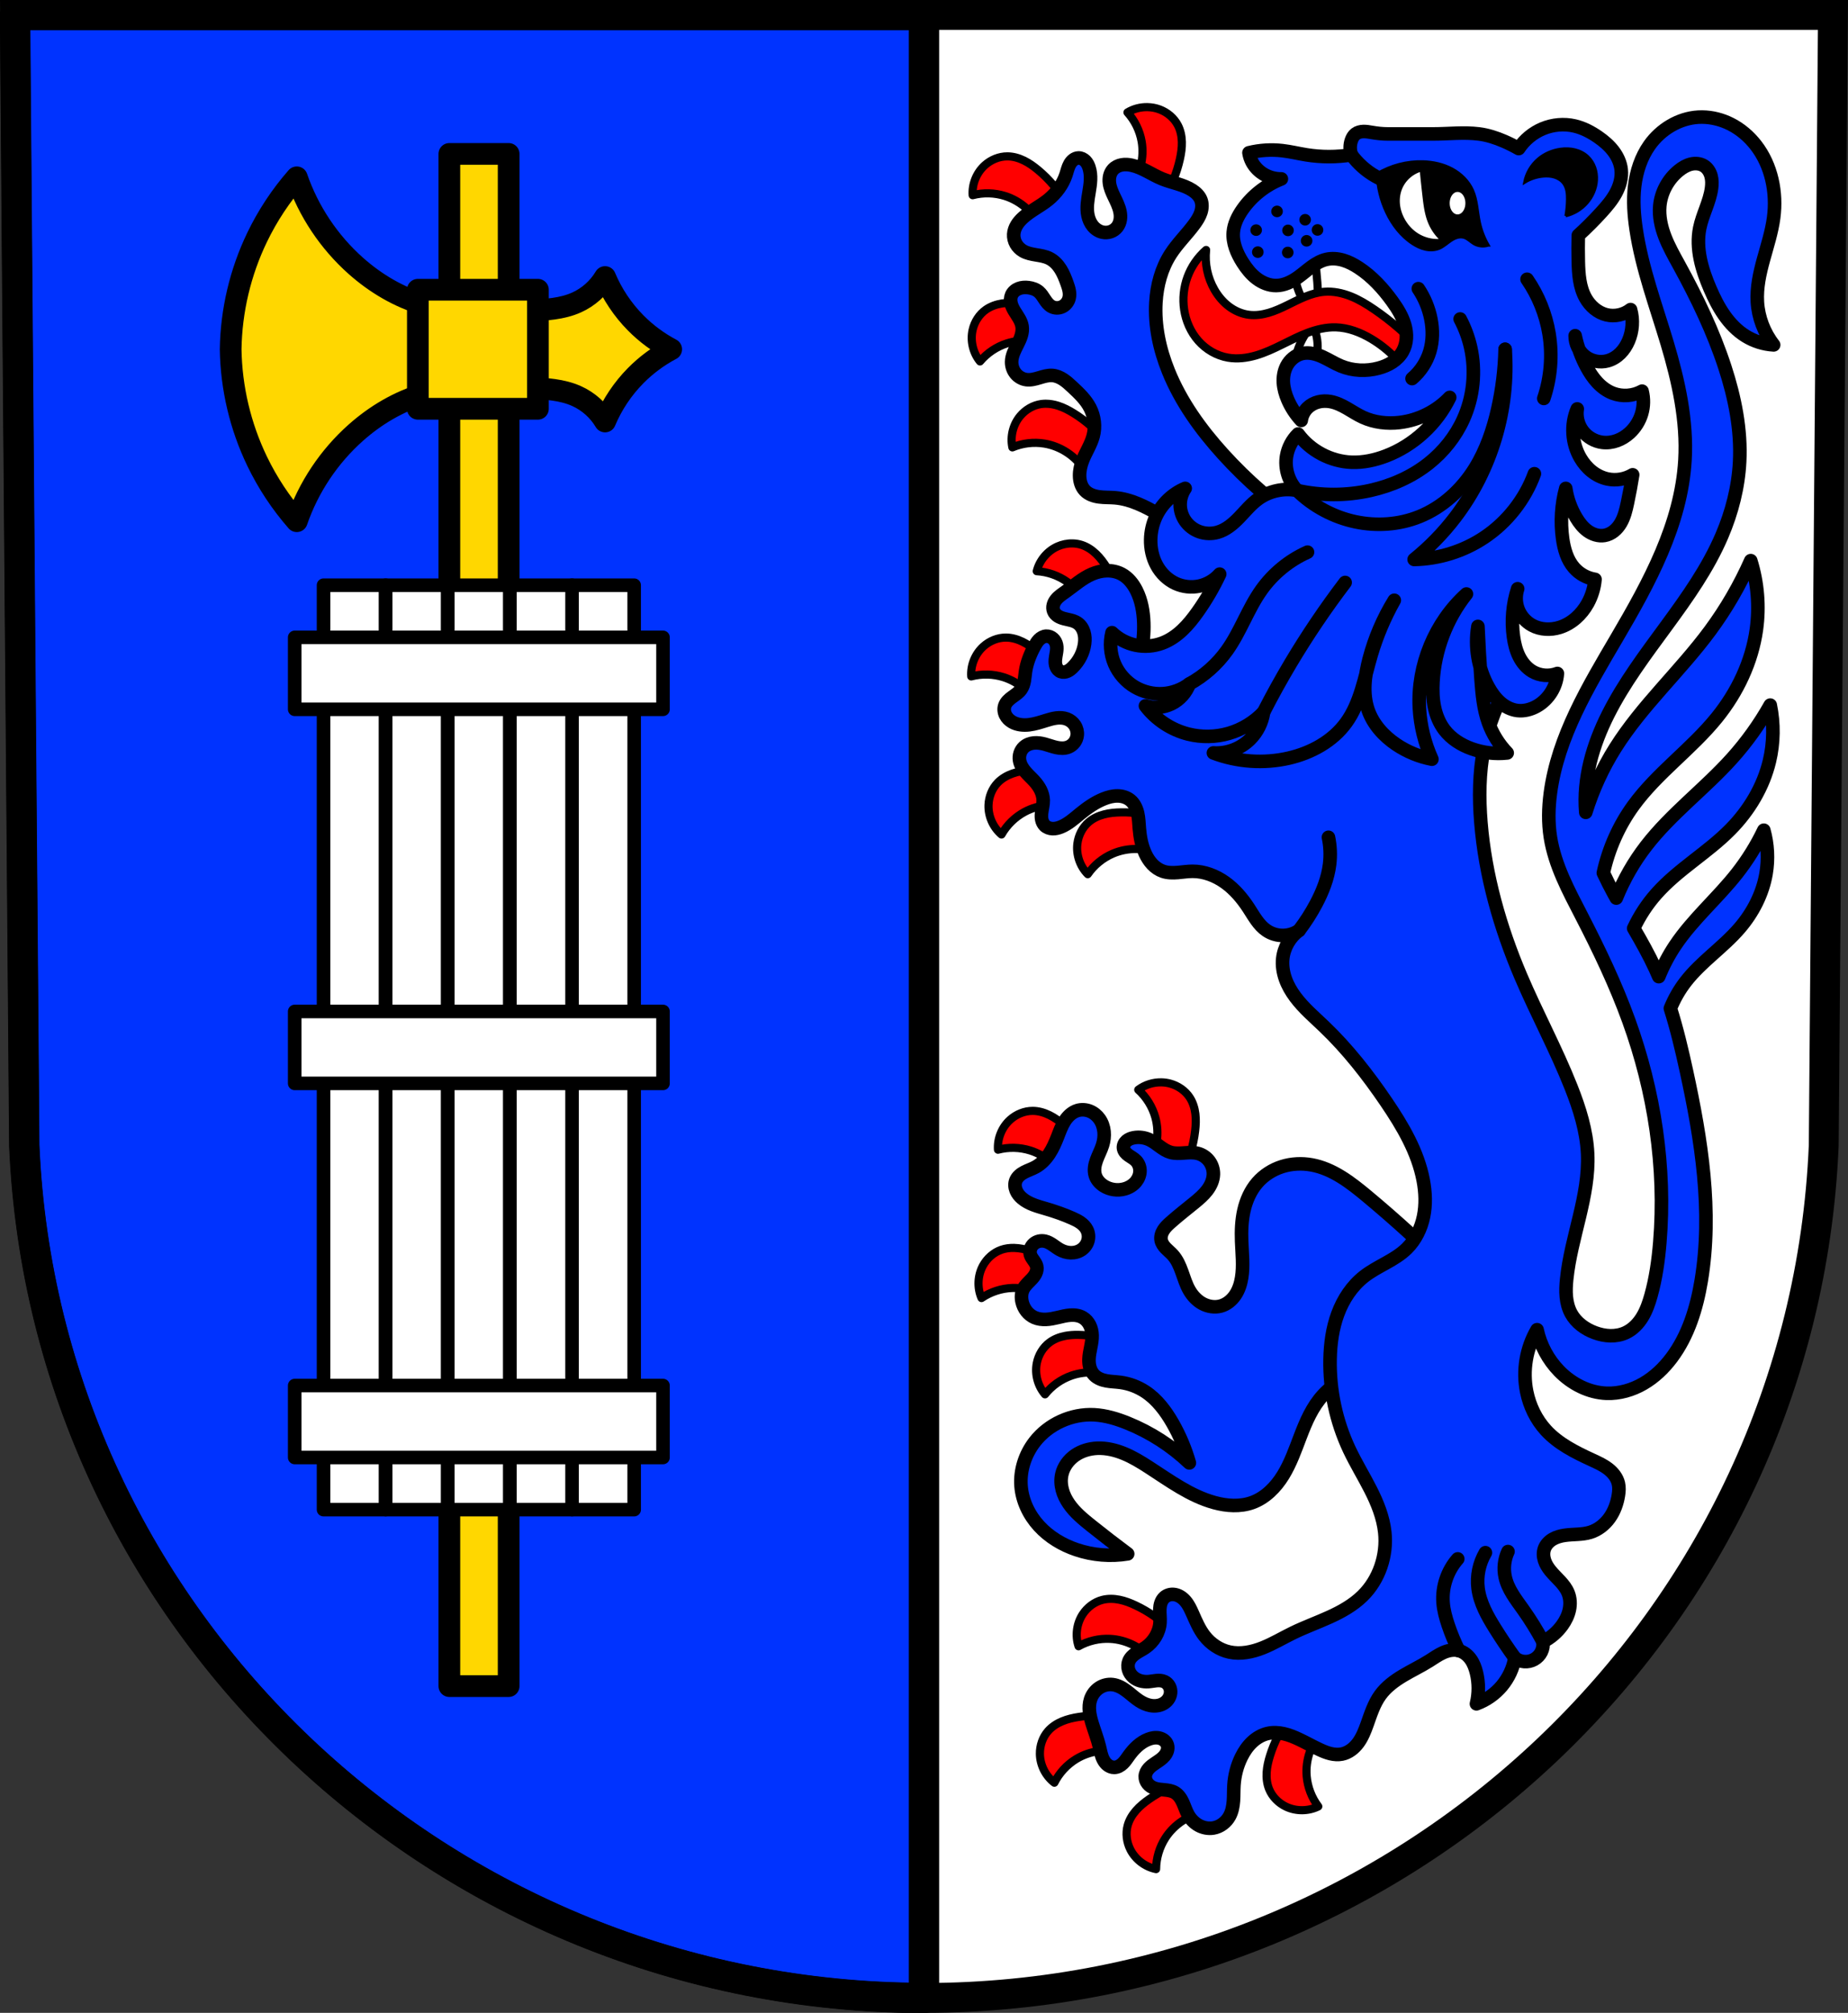
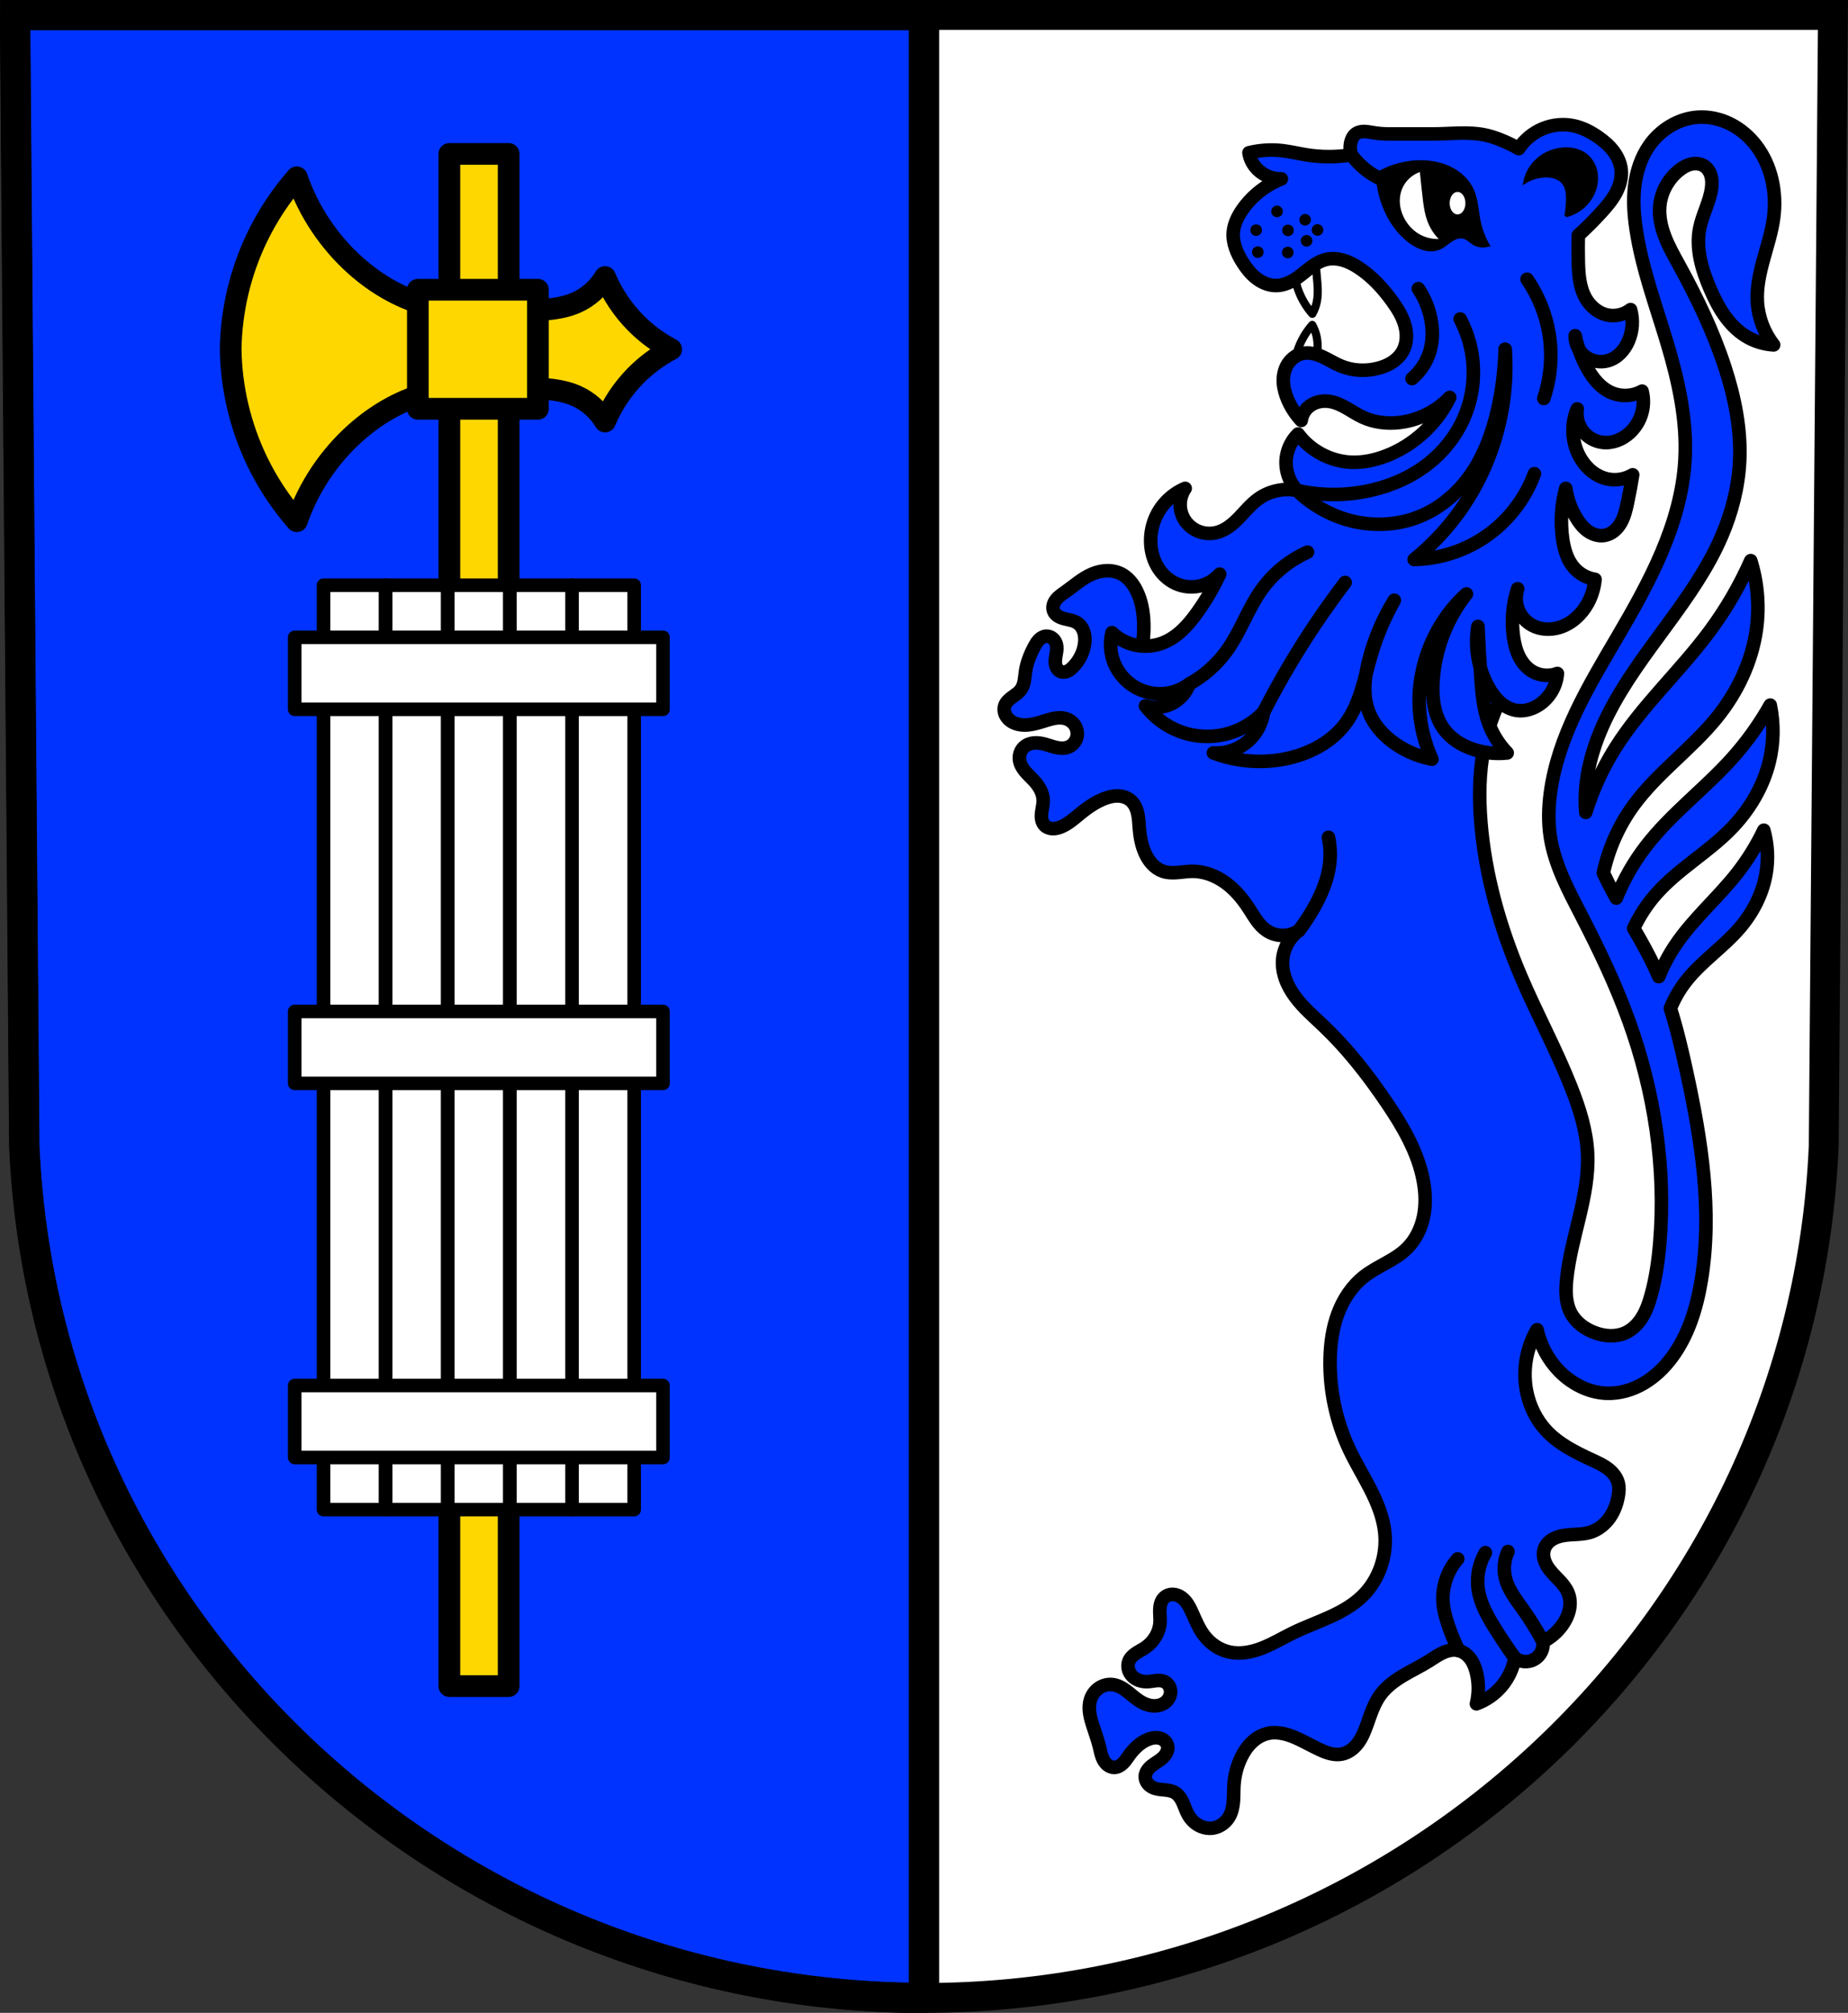
<svg xmlns="http://www.w3.org/2000/svg" xmlns:ns1="http://www.inkscape.org/namespaces/inkscape" xmlns:ns2="http://sodipodi.sourceforge.net/DTD/sodipodi-0.dtd" width="192.212mm" height="209.344mm" viewBox="0 0 681.065 741.769" id="svg6119" version="1.1" ns1:version="0.91 r13725" ns2:docname="DEU Breitenheim COA.svg">
  <rect x="0" y="0" width="681.065" height="741.769" fill="#333333" stroke="none" />
  <defs id="defs6121">
    <ns1:path-effect effect="spiro" id="path-effect4814" is_visible="true" />
    <ns1:path-effect effect="spiro" id="path-effect4810" is_visible="true" />
    <ns1:path-effect effect="spiro" id="path-effect4806" is_visible="true" />
    <ns1:path-effect effect="spiro" id="path-effect4671" is_visible="true" />
    <ns1:path-effect effect="spiro" id="path-effect4655" is_visible="true" />
    <ns1:path-effect effect="spiro" id="path-effect4633" is_visible="true" />
    <ns1:path-effect effect="spiro" id="path-effect4629" is_visible="true" />
    <ns1:path-effect effect="spiro" id="path-effect4617" is_visible="true" />
    <ns1:path-effect effect="spiro" id="path-effect4613" is_visible="true" />
    <ns1:path-effect effect="spiro" id="path-effect4605" is_visible="true" />
    <ns1:path-effect effect="spiro" id="path-effect4601" is_visible="true" />
    <ns1:path-effect effect="spiro" id="path-effect4561" is_visible="true" />
    <ns1:path-effect effect="spiro" id="path-effect4457" is_visible="true" />
    <ns1:path-effect effect="spiro" id="path-effect4453" is_visible="true" />
    <ns1:path-effect effect="spiro" id="path-effect4449" is_visible="true" />
    <ns1:path-effect effect="spiro" id="path-effect4445" is_visible="true" />
    <ns1:path-effect effect="spiro" id="path-effect4404" is_visible="true" />
    <ns1:path-effect effect="spiro" id="path-effect4400" is_visible="true" />
    <ns1:path-effect effect="spiro" id="path-effect4349" is_visible="true" />
    <ns1:path-effect effect="spiro" id="path-effect4299" is_visible="true" />
    <ns1:path-effect effect="spiro" id="path-effect4234" is_visible="true" />
    <ns1:path-effect effect="spiro" id="path-effect4169" is_visible="true" />
    <ns1:path-effect effect="spiro" id="path-effect7296" is_visible="true" />
    <ns1:path-effect effect="spiro" id="path-effect6974" is_visible="true" />
    <ns1:path-effect effect="spiro" id="path-effect6974-3" is_visible="true" />
    <ns1:path-effect effect="spiro" id="path-effect7296-2" is_visible="true" />
    <ns1:path-effect effect="spiro" id="path-effect7296-1" is_visible="true" />
    <ns1:path-effect effect="spiro" id="path-effect7296-6" is_visible="true" />
    <ns1:path-effect effect="spiro" id="path-effect7296-3" is_visible="true" />
    <ns1:path-effect effect="spiro" id="path-effect7296-23" is_visible="true" />
    <ns1:path-effect effect="spiro" id="path-effect7296-15" is_visible="true" />
    <ns1:path-effect effect="spiro" id="path-effect7296-0" is_visible="true" />
    <ns1:path-effect effect="spiro" id="path-effect7296-8" is_visible="true" />
    <ns1:path-effect effect="spiro" id="path-effect7296-9" is_visible="true" />
    <ns1:path-effect effect="spiro" id="path-effect7296-7" is_visible="true" />
    <ns1:path-effect effect="spiro" id="path-effect7296-00" is_visible="true" />
    <ns1:path-effect effect="spiro" id="path-effect7296-77" is_visible="true" />
    <ns1:path-effect effect="spiro" id="path-effect7296-96" is_visible="true" />
    <ns1:path-effect effect="spiro" id="path-effect7296-29" is_visible="true" />
    <ns1:path-effect effect="spiro" id="path-effect7296-75" is_visible="true" />
    <ns1:path-effect effect="spiro" id="path-effect4169-0" is_visible="true" />
    <ns1:path-effect effect="spiro" id="path-effect4234-3" is_visible="true" />
    <ns1:path-effect effect="spiro" id="path-effect4299-2" is_visible="true" />
    <ns1:path-effect effect="spiro" id="path-effect4349-0" is_visible="true" />
    <ns1:path-effect effect="spiro" id="path-effect4404-7" is_visible="true" />
    <ns1:path-effect effect="spiro" id="path-effect4404-7-2" is_visible="true" />
    <ns1:path-effect effect="spiro" id="path-effect4445-4" is_visible="true" />
    <ns1:path-effect effect="spiro" id="path-effect4449-9" is_visible="true" />
    <ns1:path-effect effect="spiro" id="path-effect4453-0" is_visible="true" />
    <ns1:path-effect effect="spiro" id="path-effect4457-8" is_visible="true" />
    <ns1:path-effect effect="spiro" id="path-effect4561-1" is_visible="true" />
    <ns1:path-effect effect="spiro" id="path-effect4629-8" is_visible="true" />
    <ns1:path-effect effect="spiro" id="path-effect4601-0" is_visible="true" />
    <ns1:path-effect effect="spiro" id="path-effect4605-2" is_visible="true" />
    <ns1:path-effect effect="spiro" id="path-effect4613-0" is_visible="true" />
    <ns1:path-effect effect="spiro" id="path-effect4617-2" is_visible="true" />
    <ns1:path-effect effect="spiro" id="path-effect4633-2" is_visible="true" />
    <ns1:path-effect effect="spiro" id="path-effect4655-0" is_visible="true" />
    <ns1:path-effect effect="spiro" id="path-effect4671-6" is_visible="true" />
    <ns1:path-effect effect="spiro" id="path-effect4806-6" is_visible="true" />
    <ns1:path-effect effect="spiro" id="path-effect4810-3" is_visible="true" />
  </defs>
  <ns2:namedview id="base" pagecolor="#ffffff" bordercolor="#666666" borderopacity="1.0" ns1:pageopacity="0.0" ns1:pageshadow="2" ns1:zoom="0.72780521" ns1:cx="340.5081" ns1:cy="370.88394" ns1:document-units="px" ns1:current-layer="layer1" showgrid="false" ns1:window-width="1366" ns1:window-height="745" ns1:window-x="-8" ns1:window-y="-8" ns1:window-maximized="1" fit-margin-top="0" fit-margin-left="0" fit-margin-right="0" fit-margin-bottom="0" ns1:snap-midpoints="true" ns1:snap-smooth-nodes="true" ns1:object-nodes="true" ns1:snap-nodes="false" />
  <g ns1:label="Ebene 1" ns1:groupmode="layer" id="layer1" transform="translate(-0.776,-18.237)">
    <path style="fill:#ffffff;fill-rule:evenodd;stroke:none;stroke-width:11;stroke-opacity:1" ns1:connector-curvature="0" d="m 676.296,23.737 -3.398,416.624 c -7.415,175.25 -153.92,314.046 -331.589,314.144 C 163.799,754.29 17.239,615.444 9.719,440.361 l -3.398,-416.624 334.979,0 z" id="path10563-0-6-7-5-1" ns2:nodetypes="ccccccc" />
    <path style="fill:#0033ff;fill-opacity:1;stroke:#000000;stroke-width:11.187;stroke-linecap:round;stroke-linejoin:round;stroke-miterlimit:4;stroke-dasharray:none;stroke-opacity:1" d="M 5.545 5.5 L 8.943 422.125 C 16.463 597.205 163.019 736.051 340.525 736.27 L 340.525 5.5 L 5.545 5.5 z " transform="translate(0.776,18.237)" id="rect6952" />
    <path style="fill:none;fill-rule:evenodd;stroke:#000000;stroke-width:11;stroke-opacity:1" ns1:connector-curvature="0" d="m 676.296,23.737 -3.398,416.624 c -7.415,175.25 -153.92,314.046 -331.589,314.144 C 163.799,754.29 17.239,615.444 9.719,440.361 l -3.398,-416.624 334.979,0 z" id="path10563-0-6-7-5" ns2:nodetypes="ccccccc" />
    <rect style="fill:#ffd700;fill-opacity:1;stroke:#000000;stroke-width:8;stroke-linecap:round;stroke-linejoin:round;stroke-miterlimit:4;stroke-dasharray:none;stroke-opacity:1" id="rect6970" width="21.854" height="564.638" x="166.381" y="74.955" />
    <path ns1:connector-curvature="0" style="fill:#ffd700;fill-rule:evenodd;stroke:#000000;stroke-width:8;stroke-linecap:round;stroke-linejoin:round;stroke-miterlimit:4;stroke-dasharray:none;stroke-opacity:1;fill-opacity:1" d="m 110.155,83.578 c -5.841,6.671 -10.776,14.135 -14.625,22.123 -6.181,12.827 -9.532,27.007 -9.748,41.244 0.216,14.237 3.567,28.419 9.748,41.246 3.849,7.988 8.784,15.452 14.625,22.123 4.302,-12.493 11.868,-23.845 21.746,-32.621 7.256,-6.447 15.803,-11.538 25.123,-14.25 12.564,-3.657 25.927,-2.898 38.996,-2.248 5.865,0.292 11.892,0.591 17.248,2.998 4.347,1.954 8.066,5.276 10.498,9.375 2.632,-6.271 6.474,-12.031 11.25,-16.873 3.842,-3.895 8.285,-7.196 13.123,-9.75 -4.838,-2.554 -9.281,-5.853 -13.123,-9.748 -4.776,-4.842 -8.618,-10.602 -11.25,-16.873 -2.432,4.099 -6.151,7.419 -10.498,9.373 -5.356,2.407 -11.383,2.708 -17.248,3 -13.069,0.65 -26.432,1.407 -38.996,-2.25 -9.32,-2.712 -17.867,-7.801 -25.123,-14.248 -9.878,-8.776 -17.444,-20.128 -21.746,-32.621 z" id="path6972" />
    <rect style="fill:#ffd700;fill-opacity:1;stroke:#000000;stroke-width:8;stroke-linecap:round;stroke-linejoin:round;stroke-miterlimit:4;stroke-dasharray:none;stroke-opacity:1" id="rect6995" width="44.245" height="43.87" x="154.775" y="125.011" />
    <g id="g7087" transform="translate(-8,0)">
      <rect y="233.896" x="128.012" height="340.661" width="22.896" id="rect6997" style="fill:#ffffff;fill-opacity:1;stroke:#000000;stroke-width:5;stroke-linecap:round;stroke-linejoin:round;stroke-miterlimit:4;stroke-dasharray:none;stroke-opacity:1" />
      <rect y="233.896" x="150.908" height="340.661" width="22.896" id="rect6997-3" style="fill:#ffffff;fill-opacity:1;stroke:#000000;stroke-width:5;stroke-linecap:round;stroke-linejoin:round;stroke-miterlimit:4;stroke-dasharray:none;stroke-opacity:1" />
      <rect y="233.896" x="173.804" height="340.661" width="22.896" id="rect6997-7" style="fill:#ffffff;fill-opacity:1;stroke:#000000;stroke-width:5;stroke-linecap:round;stroke-linejoin:round;stroke-miterlimit:4;stroke-dasharray:none;stroke-opacity:1" />
      <rect y="233.896" x="219.595" height="340.661" width="22.896" id="rect6997-1" style="fill:#ffffff;fill-opacity:1;stroke:#000000;stroke-width:5;stroke-linecap:round;stroke-linejoin:round;stroke-miterlimit:4;stroke-dasharray:none;stroke-opacity:1" />
      <rect y="233.896" x="196.7" height="340.661" width="22.896" id="rect6997-0" style="fill:#ffffff;fill-opacity:1;stroke:#000000;stroke-width:5;stroke-linecap:round;stroke-linejoin:round;stroke-miterlimit:4;stroke-dasharray:none;stroke-opacity:1" />
      <path ns1:connector-curvature="0" id="rect7032" d="m 117.384,253.114 0,26.512 135.736,0 0,-26.512 -135.736,0 z m 0,137.857 0,26.512 135.736,0 0,-26.512 -135.736,0 z m 0,137.857 0,26.512 135.736,0 0,-26.512 -135.736,0 z" style="fill:#ffffff;fill-opacity:1;stroke:#000000;stroke-width:5;stroke-linecap:round;stroke-linejoin:round;stroke-miterlimit:4;stroke-dasharray:none;stroke-opacity:1" />
    </g>
    <g id="g4607" />
    <g id="g4986" transform="translate(12,0)">
      <path id="path4232-4" d="m 473.245,109.364 -7.086,0.816 c -0.965,4.686 -0.679,9.624 0.818,14.168 1.154,3.501 3.019,6.766 5.449,9.537 0.764,-1.358 1.318,-2.834 1.635,-4.359 0.649,-3.125 0.301,-6.36 0,-9.537 -0.335,-3.537 -0.606,-7.079 -0.816,-10.625 z m -0.859,28.607 c -2.43,2.771 -4.296,6.036 -5.449,9.537 -1.497,4.544 -1.783,9.482 -0.818,14.168 l 7.084,0.816 c 0.21,-3.546 0.483,-7.088 0.818,-10.625 0.301,-3.177 0.649,-6.412 0,-9.537 -0.317,-1.525 -0.871,-3.002 -1.635,-4.359 z" style="fill:#ffffff;fill-rule:evenodd;stroke:#000000;stroke-width:3;stroke-linecap:round;stroke-linejoin:round;stroke-miterlimit:4;stroke-dasharray:none;stroke-opacity:1" ns1:connector-curvature="0" />
-       <path id="path7294-4" transform="translate(0.776,18.237)" d="m 410.859,39.477 c -2.566,-0.042 -5.146,0.62 -7.34,1.953 2.7,2.992 4.535,6.758 5.227,10.729 1.033,5.931 -0.566,12.272 -4.287,17.004 l 12.463,3.951 c 2.778,-4.448 4.791,-9.372 5.924,-14.492 0.456,-2.062 0.772,-4.168 0.723,-6.279 -0.05,-2.111 -0.476,-4.235 -1.438,-6.115 -1.393,-2.724 -3.892,-4.825 -6.756,-5.902 -1.442,-0.542 -2.976,-0.822 -4.516,-0.848 z m -51.57,18.146 c -3.06,-0.017 -6.075,1.233 -8.35,3.279 -3.054,2.748 -4.753,6.937 -4.475,11.035 3.899,-1.02 8.086,-0.915 11.93,0.299 5.741,1.812 10.635,6.149 13.123,11.631 l 9.244,-9.246 c -2.67,-4.514 -6.114,-8.567 -10.139,-11.93 -1.621,-1.354 -3.345,-2.602 -5.242,-3.529 -1.897,-0.928 -3.98,-1.528 -6.092,-1.539 z m 73.207,34.494 c -3.067,2.674 -5.447,6.129 -6.854,9.947 -1.407,3.818 -1.837,7.991 -1.238,12.016 0.629,4.229 2.41,8.309 5.242,11.512 2.832,3.203 6.727,5.492 10.941,6.213 3.437,0.588 6.989,0.141 10.336,-0.838 3.346,-0.979 6.516,-2.478 9.641,-4.025 3.125,-1.547 6.23,-3.154 9.498,-4.369 3.268,-1.215 6.727,-2.035 10.213,-1.941 4.639,0.125 9.114,1.864 13.102,4.238 6.394,3.807 11.764,9.313 15.412,15.799 l 2.312,-12.33 c -4.977,-5.342 -10.544,-10.133 -16.568,-14.258 -2.753,-1.885 -5.618,-3.64 -8.717,-4.877 -3.099,-1.237 -6.454,-1.943 -9.779,-1.674 -4.877,0.395 -9.316,2.819 -13.711,4.969 -2.197,1.075 -4.433,2.097 -6.781,2.783 -2.348,0.686 -4.823,1.031 -7.25,0.727 -2.695,-0.338 -5.265,-1.475 -7.43,-3.117 -2.164,-1.642 -3.932,-3.776 -5.287,-6.131 -2.53,-4.395 -3.625,-9.601 -3.082,-14.643 z m -72.117,19.453 c -1.056,0.016 -2.11,0.096 -3.152,0.266 -2.084,0.339 -4.129,1.053 -5.859,2.264 -2.507,1.754 -4.246,4.517 -4.92,7.502 -0.904,4.007 0.131,8.408 2.727,11.592 2.593,-3.086 6.07,-5.42 9.908,-6.65 5.732,-1.838 12.231,-1.127 17.43,1.908 l 2.203,-12.887 c -4.787,-2.141 -9.942,-3.458 -15.17,-3.877 -1.053,-0.084 -2.11,-0.133 -3.166,-0.117 z m 12.977,37.205 c -0.527,0.002 -1.053,0.038 -1.576,0.109 -3.031,0.416 -5.84,2.078 -7.803,4.426 -2.635,3.152 -3.725,7.538 -2.871,11.557 3.716,-1.56 7.875,-2.049 11.852,-1.391 5.939,0.983 11.397,4.587 14.635,9.662 l 7.846,-10.459 c -3.281,-4.091 -7.264,-7.617 -11.723,-10.377 -1.796,-1.112 -3.678,-2.105 -5.688,-2.756 -1.507,-0.488 -3.092,-0.778 -4.672,-0.771 z m 9.967,51.479 c -1.909,-0.049 -3.835,0.344 -5.582,1.123 -3.752,1.672 -6.657,5.133 -7.656,9.117 4.024,0.232 7.974,1.622 11.256,3.961 4.902,3.494 8.219,9.13 8.896,15.111 l 11.645,-5.945 c -1.148,-5.117 -3.175,-10.035 -5.967,-14.475 -1.124,-1.788 -2.38,-3.507 -3.898,-4.975 -1.519,-1.467 -3.315,-2.68 -5.32,-3.342 -1.09,-0.36 -2.228,-0.547 -3.373,-0.576 z m -24.559,34.699 c -3.06,-0.017 -6.075,1.233 -8.35,3.279 -3.054,2.748 -4.753,6.937 -4.475,11.035 3.899,-1.02 8.086,-0.915 11.93,0.299 5.741,1.812 10.635,6.149 13.123,11.631 l 9.244,-9.246 c -2.67,-4.514 -6.116,-8.565 -10.141,-11.928 -1.621,-1.354 -3.343,-2.604 -5.24,-3.531 -1.897,-0.928 -3.98,-1.528 -6.092,-1.539 z m 12.479,48.58 c -1.311,0.023 -2.622,0.102 -3.926,0.236 -2.101,0.217 -4.198,0.582 -6.186,1.295 -1.988,0.713 -3.87,1.786 -5.352,3.291 -2.146,2.181 -3.351,5.216 -3.471,8.273 -0.16,4.105 1.656,8.241 4.787,10.9 1.988,-3.506 4.983,-6.432 8.533,-8.34 5.302,-2.85 11.824,-3.332 17.488,-1.293 l -0.18,-13.074 c -3.823,-0.926 -7.763,-1.358 -11.695,-1.289 z m 29.896,15.834 c -2.112,0.033 -4.233,0.213 -6.275,0.75 -2.043,0.537 -4.01,1.442 -5.617,2.812 -2.328,1.986 -3.796,4.902 -4.182,7.938 -0.518,4.075 0.931,8.355 3.818,11.277 2.287,-3.319 5.526,-5.973 9.229,-7.564 5.531,-2.377 12.069,-2.289 17.533,0.236 l 0.963,-13.039 c -4.97,-1.674 -10.225,-2.492 -15.469,-2.41 z m 14.996,99.492 c -3.076,-0.082 -6.185,0.875 -8.643,2.732 2.988,2.704 5.194,6.264 6.283,10.145 1.627,5.796 0.677,12.266 -2.547,17.35 l 12.799,2.674 c 2.315,-4.706 3.82,-9.809 4.43,-15.018 0.246,-2.098 0.347,-4.225 0.084,-6.32 -0.263,-2.096 -0.9,-4.166 -2.047,-5.939 -1.661,-2.569 -4.36,-4.407 -7.318,-5.189 -0.993,-0.263 -2.016,-0.406 -3.041,-0.434 z m -47.514,10.512 c -3.06,-0.017 -6.075,1.233 -8.35,3.279 -3.054,2.748 -4.753,6.937 -4.475,11.035 3.899,-1.02 8.086,-0.915 11.93,0.299 5.741,1.812 10.635,6.149 13.123,11.631 l 9.244,-9.246 c -2.67,-4.514 -6.114,-8.567 -10.139,-11.93 -1.621,-1.354 -3.345,-2.602 -5.242,-3.529 -1.897,-0.928 -3.98,-1.528 -6.092,-1.539 z m -6.941,50.5 c -1.587,-0.031 -3.177,0.175 -4.672,0.697 -2.888,1.01 -5.313,3.198 -6.77,5.889 -1.956,3.612 -2.151,8.128 -0.516,11.896 3.332,-2.268 7.312,-3.572 11.34,-3.717 6.016,-0.216 12.078,2.23 16.26,6.561 l 5.613,-11.809 c -4.028,-3.358 -8.634,-6.023 -13.553,-7.842 -1.981,-0.733 -4.023,-1.332 -6.121,-1.57 -0.525,-0.06 -1.053,-0.095 -1.582,-0.105 z m 23.682,32.043 c -1.586,-0.021 -3.172,0.071 -4.729,0.365 -2.075,0.392 -4.102,1.157 -5.801,2.412 -2.461,1.818 -4.129,4.626 -4.727,7.627 -0.802,4.029 0.346,8.399 3.021,11.516 2.513,-3.151 5.929,-5.572 9.734,-6.9 5.684,-1.984 12.2,-1.437 17.475,1.465 l 1.873,-12.939 c -4.84,-2.018 -10.027,-3.203 -15.264,-3.488 -0.527,-0.029 -1.055,-0.05 -1.584,-0.057 z m 12.057,97.281 c -1.056,-7.3e-4 -2.108,0.118 -3.131,0.379 -2.965,0.757 -5.568,2.729 -7.252,5.283 -2.261,3.43 -2.847,7.911 -1.543,11.807 3.515,-1.972 7.594,-2.928 11.619,-2.725 6.012,0.304 11.843,3.264 15.635,7.939 l 6.609,-11.279 c -3.723,-3.693 -8.081,-6.745 -12.824,-8.982 -1.91,-0.901 -3.893,-1.673 -5.963,-2.092 -1.035,-0.209 -2.094,-0.329 -3.15,-0.33 z m -3.994,42.977 c -2.622,-0.044 -5.247,0.132 -7.838,0.533 -2.087,0.323 -4.164,0.793 -6.113,1.605 -1.95,0.812 -3.774,1.978 -5.178,3.557 -2.033,2.286 -3.086,5.378 -3.051,8.438 0.047,4.108 2.071,8.149 5.332,10.646 1.809,-3.602 4.652,-6.677 8.102,-8.762 5.152,-3.114 11.639,-3.923 17.398,-2.172 l -0.836,-13.049 c -2.576,-0.488 -5.195,-0.753 -7.816,-0.797 z m 69.811,0.801 c -3.153,4.19 -5.586,8.921 -7.158,13.924 -0.633,2.015 -1.13,4.086 -1.264,6.193 -0.134,2.108 0.107,4.26 0.902,6.217 1.152,2.834 3.457,5.145 6.217,6.467 3.705,1.774 8.226,1.747 11.908,-0.074 -2.43,-3.215 -3.932,-7.125 -4.277,-11.141 -0.515,-5.998 1.627,-12.177 5.744,-16.568 l -12.072,-5.018 z m -37.617,23.412 c -5.054,1.398 -9.867,3.664 -14.164,6.67 -1.731,1.211 -3.386,2.548 -4.777,4.137 -1.391,1.589 -2.515,3.441 -3.078,5.477 -0.816,2.949 -0.397,6.188 0.984,8.918 1.854,3.666 5.454,6.399 9.482,7.201 0.035,-4.03 1.229,-8.043 3.404,-11.436 3.25,-5.068 8.715,-8.657 14.656,-9.627 l -6.508,-11.34 z" style="fill:#ff0000;fill-opacity:1;fill-rule:evenodd;stroke:#000000;stroke-width:3;stroke-linecap:round;stroke-linejoin:round;stroke-miterlimit:4;stroke-dasharray:none;stroke-opacity:1" ns1:connector-curvature="0" />
-       <path id="path4297-9" transform="translate(0.776,18.237)" d="m 385.486,58.209 c -0.69,0.014 -1.36,0.285 -1.91,0.701 -0.551,0.416 -0.988,0.97 -1.324,1.572 -0.673,1.205 -0.957,2.58 -1.389,3.891 -1.197,3.638 -3.574,6.839 -6.551,9.248 -2.939,2.379 -6.443,4.015 -9.248,6.551 -0.897,0.811 -1.721,1.717 -2.348,2.752 -0.627,1.035 -1.05,2.206 -1.119,3.414 -0.071,1.239 0.239,2.493 0.855,3.57 0.617,1.077 1.535,1.975 2.611,2.594 1.453,0.835 3.138,1.149 4.791,1.424 1.653,0.275 3.339,0.532 4.842,1.273 1.738,0.858 3.125,2.321 4.158,3.961 1.033,1.64 1.74,3.462 2.393,5.287 0.31,0.868 0.611,1.744 0.781,2.65 0.17,0.906 0.207,1.848 -0.01,2.744 -0.328,1.357 -1.267,2.564 -2.523,3.174 -0.628,0.305 -1.327,0.463 -2.025,0.449 -0.698,-0.014 -1.393,-0.2 -2.002,-0.541 -1.041,-0.584 -1.779,-1.579 -2.436,-2.576 -0.656,-0.997 -1.281,-2.044 -2.189,-2.818 -1.068,-0.91 -2.458,-1.373 -3.852,-1.541 -1.193,-0.144 -2.432,-0.082 -3.555,0.348 -1.123,0.429 -2.121,1.252 -2.611,2.35 -0.428,0.959 -0.446,2.067 -0.207,3.09 0.239,1.023 0.721,1.973 1.264,2.873 0.543,0.9 1.151,1.76 1.672,2.672 0.521,0.912 0.959,1.888 1.125,2.926 0.183,1.14 0.03,2.313 -0.297,3.42 -0.327,1.107 -0.825,2.156 -1.342,3.188 -1.034,2.063 -2.186,4.184 -2.215,6.492 -0.02,1.545 0.496,3.099 1.467,4.301 0.971,1.202 2.397,2.036 3.928,2.25 1.622,0.227 3.255,-0.221 4.824,-0.691 1.569,-0.47 3.175,-0.972 4.809,-0.85 1.435,0.108 2.8,0.698 4.004,1.486 1.204,0.788 2.266,1.771 3.318,2.752 2.48,2.31 4.997,4.694 6.549,7.707 1.634,3.173 2.072,6.955 1.156,10.404 -0.827,3.118 -2.68,5.857 -3.854,8.861 -0.72,1.842 -1.183,3.802 -1.154,5.779 0.028,1.954 0.585,3.972 1.926,5.395 1.35,1.432 3.333,2.104 5.283,2.365 1.95,0.261 3.93,0.165 5.891,0.332 5.8,0.494 11.143,3.253 16.184,6.166 8.18,4.727 16.04,10.01 23.506,15.799 l 29.668,-12.332 c -10.866,-7.389 -20.849,-16.076 -29.67,-25.816 -8.196,-9.051 -15.45,-19.122 -20.035,-30.439 -3.262,-8.052 -5.141,-16.759 -4.625,-25.432 0.371,-6.233 2.019,-12.472 5.395,-17.725 2.572,-4.002 6.065,-7.327 8.863,-11.174 0.938,-1.29 1.806,-2.656 2.303,-4.172 0.496,-1.516 0.596,-3.208 0.01,-4.691 -0.578,-1.462 -1.769,-2.606 -3.084,-3.467 -3.343,-2.188 -7.473,-2.732 -11.174,-4.238 -3.79,-1.543 -7.18,-4.118 -11.174,-5.01 -1.212,-0.271 -2.475,-0.379 -3.697,-0.16 -1.222,0.218 -2.404,0.781 -3.238,1.701 -0.597,0.659 -1,1.482 -1.211,2.346 -0.211,0.864 -0.233,1.766 -0.123,2.648 0.219,1.764 0.952,3.419 1.719,5.023 0.853,1.785 1.77,3.571 2.164,5.51 0.197,0.969 0.258,1.973 0.109,2.951 -0.149,0.978 -0.514,1.931 -1.117,2.715 -0.614,0.798 -1.468,1.408 -2.418,1.742 -0.95,0.334 -1.992,0.394 -2.977,0.184 -1.413,-0.301 -2.681,-1.15 -3.6,-2.266 -0.918,-1.115 -1.499,-2.484 -1.795,-3.898 -0.583,-2.786 -0.087,-5.672 0.385,-8.479 0.516,-3.072 0.991,-6.294 0,-9.248 -0.294,-0.878 -0.724,-1.727 -1.377,-2.383 -0.653,-0.656 -1.551,-1.103 -2.477,-1.084 z m 1.896,350.766 c -0.769,-0.043 -1.543,0.041 -2.281,0.262 -2.006,0.6 -3.612,2.154 -4.734,3.922 -1.122,1.768 -1.826,3.76 -2.586,5.711 -0.852,2.188 -1.793,4.359 -3.084,6.32 -1.291,1.962 -2.953,3.717 -5.008,4.854 -1.328,0.735 -2.791,1.197 -4.139,1.895 -0.674,0.349 -1.321,0.759 -1.879,1.273 -0.558,0.514 -1.028,1.135 -1.305,1.842 -0.451,1.151 -0.363,2.474 0.098,3.621 0.461,1.147 1.272,2.13 2.215,2.93 2.477,2.099 5.746,2.937 8.861,3.854 3.276,0.964 6.514,2.08 9.635,3.467 1.067,0.474 2.126,0.983 3.076,1.66 0.951,0.677 1.795,1.537 2.318,2.58 0.617,1.229 0.754,2.685 0.398,4.014 -0.356,1.328 -1.2,2.517 -2.326,3.307 -1.165,0.817 -2.609,1.201 -4.031,1.168 -1.422,-0.033 -2.821,-0.47 -4.061,-1.168 -0.907,-0.511 -1.731,-1.158 -2.594,-1.74 -0.863,-0.583 -1.786,-1.109 -2.801,-1.342 -0.723,-0.166 -1.483,-0.177 -2.207,-0.014 -0.724,0.164 -1.409,0.503 -1.967,0.992 -0.558,0.489 -0.984,1.13 -1.205,1.838 -0.221,0.708 -0.233,1.482 -0.016,2.191 0.237,0.774 0.728,1.442 1.197,2.102 0.47,0.659 0.936,1.347 1.115,2.137 0.188,0.83 0.037,1.713 -0.305,2.492 -0.342,0.779 -0.865,1.464 -1.438,2.094 -1.145,1.259 -2.528,2.36 -3.268,3.893 -0.685,1.42 -0.739,3.087 -0.385,4.623 0.287,1.247 0.837,2.437 1.627,3.443 0.79,1.006 1.822,1.826 2.996,2.336 1.319,0.573 2.786,0.749 4.223,0.686 1.437,-0.063 2.855,-0.357 4.256,-0.686 1.54,-0.361 3.079,-0.767 4.656,-0.879 1.578,-0.112 3.219,0.09 4.59,0.879 1.119,0.644 2.008,1.657 2.584,2.812 0.576,1.155 0.849,2.448 0.885,3.738 0.083,2.983 -1.07,5.88 -1.156,8.863 -0.03,1.043 0.073,2.096 0.379,3.094 0.306,0.998 0.818,1.939 1.547,2.686 1.191,1.219 2.876,1.842 4.553,2.146 1.677,0.305 3.392,0.328 5.082,0.551 3.292,0.434 6.478,1.635 9.246,3.469 4.29,2.842 7.464,7.092 10.02,11.559 2.637,4.608 4.711,9.537 6.164,14.643 -6.573,-6.245 -14.328,-11.241 -22.732,-14.643 -3.945,-1.597 -8.082,-2.853 -12.332,-3.082 -8.358,-0.45 -16.853,3.389 -21.963,10.018 -3.525,4.574 -5.438,10.425 -5.008,16.184 0.41,5.484 2.914,10.719 6.627,14.775 3.713,4.057 8.585,6.969 13.795,8.73 6.042,2.043 12.588,2.577 18.881,1.541 -4.558,-3.386 -9.054,-6.856 -13.486,-10.404 -2.991,-2.395 -5.995,-4.87 -8.172,-8.023 -1.088,-1.576 -1.96,-3.316 -2.449,-5.168 -0.489,-1.852 -0.588,-3.82 -0.168,-5.689 0.64,-2.844 2.482,-5.354 4.877,-7.016 2.395,-1.661 5.31,-2.503 8.223,-2.617 3.405,-0.134 6.798,0.692 9.945,2 3.147,1.308 6.072,3.088 8.936,4.936 7.76,5.008 15.366,10.665 24.275,13.102 4.531,1.239 9.447,1.579 13.871,0 4.881,-1.742 8.728,-5.667 11.441,-10.082 2.714,-4.415 4.439,-9.351 6.285,-14.193 2.103,-5.514 4.467,-11.085 8.477,-15.414 4.277,-4.618 10.073,-7.457 15.412,-10.789 12.861,-8.026 23.594,-19.429 30.826,-32.752 l 0.771,-1.541 c -9.846,-9.832 -20.136,-19.222 -30.826,-28.129 -6.08,-5.066 -12.637,-10.138 -20.422,-11.559 -3.616,-0.66 -7.397,-0.483 -10.902,0.623 -3.506,1.106 -6.726,3.151 -9.135,5.928 -2.5,2.881 -4.083,6.48 -4.932,10.199 -0.849,3.719 -0.99,7.567 -0.848,11.379 0.168,4.501 0.726,9.041 0,13.486 -0.368,2.252 -1.079,4.478 -2.354,6.371 -1.275,1.893 -3.151,3.433 -5.354,4.031 -2.237,0.608 -4.689,0.202 -6.727,-0.902 -2.038,-1.105 -3.676,-2.869 -4.834,-4.877 -1.212,-2.102 -1.915,-4.45 -2.734,-6.734 -0.819,-2.284 -1.793,-4.576 -3.43,-6.367 -0.784,-0.858 -1.704,-1.582 -2.51,-2.42 -0.806,-0.838 -1.513,-1.832 -1.729,-2.975 -0.24,-1.272 0.164,-2.6 0.854,-3.695 0.69,-1.096 1.646,-1.992 2.613,-2.854 2.862,-2.549 5.901,-4.891 8.863,-7.322 1.664,-1.366 3.319,-2.775 4.625,-4.486 1.306,-1.711 2.254,-3.766 2.311,-5.918 0.046,-1.733 -0.503,-3.476 -1.541,-4.865 -1.038,-1.389 -2.558,-2.411 -4.238,-2.84 -1.628,-0.415 -3.339,-0.281 -5.014,-0.156 -1.675,0.125 -3.392,0.233 -5.006,-0.23 -1.446,-0.415 -2.722,-1.265 -3.938,-2.152 -1.215,-0.887 -2.406,-1.83 -3.768,-2.471 -1.787,-0.841 -3.838,-1.124 -5.781,-0.771 -0.987,0.179 -1.968,0.533 -2.723,1.193 -0.377,0.33 -0.692,0.735 -0.896,1.193 -0.204,0.458 -0.296,0.969 -0.234,1.467 0.069,0.557 0.325,1.079 0.67,1.521 0.345,0.442 0.778,0.809 1.234,1.135 0.913,0.652 1.94,1.164 2.721,1.969 0.978,1.008 1.488,2.43 1.459,3.834 -0.029,1.404 -0.579,2.777 -1.459,3.871 -1.067,1.326 -2.599,2.241 -4.238,2.697 -2.579,0.717 -5.459,0.298 -7.707,-1.154 -1.41,-0.911 -2.589,-2.249 -3.082,-3.854 -0.287,-0.935 -0.337,-1.933 -0.225,-2.904 0.112,-0.971 0.381,-1.918 0.719,-2.836 0.675,-1.835 1.624,-3.568 2.203,-5.436 0.497,-1.6 0.714,-3.294 0.545,-4.961 -0.169,-1.667 -0.732,-3.305 -1.701,-4.672 -0.892,-1.257 -2.129,-2.276 -3.561,-2.846 -0.716,-0.285 -1.481,-0.455 -2.25,-0.498 z" style="fill:#0033ff;fill-opacity:1;fill-rule:evenodd;stroke:#000000;stroke-width:5;stroke-linecap:butt;stroke-linejoin:round;stroke-miterlimit:4;stroke-dasharray:none;stroke-opacity:1" ns1:connector-curvature="0" />
      <path ns1:connector-curvature="0" id="path4398-9" d="m 616.189,61.373 c -0.512,-0.006 -1.024,0.007 -1.535,0.037 -7.142,0.42 -13.857,4.508 -17.982,10.354 -3.098,4.39 -4.804,9.663 -5.445,14.998 -0.642,5.335 -0.257,10.749 0.541,16.062 2.156,14.351 7.293,28.053 11.443,41.959 4.173,13.98 7.389,28.484 6.539,43.049 -1.373,23.534 -13.134,45.059 -25.066,65.391 -10.578,18.024 -21.754,36.504 -24.521,57.219 -0.724,5.42 -0.852,10.946 0,16.348 1.62,10.276 6.671,19.636 11.443,28.881 6.493,12.579 12.62,25.379 17.438,38.689 9.436,26.07 13.74,54.108 11.443,81.738 -0.55,6.617 -1.479,13.224 -3.27,19.617 -0.765,2.731 -1.698,5.443 -3.17,7.867 -1.472,2.424 -3.523,4.559 -6.094,5.756 -1.775,0.826 -3.753,1.183 -5.711,1.145 -1.958,-0.039 -3.896,-0.466 -5.732,-1.145 -3.59,-1.326 -6.891,-3.722 -8.719,-7.084 -1.022,-1.88 -1.555,-3.997 -1.76,-6.127 -0.205,-2.13 -0.089,-4.278 0.125,-6.406 1.571,-15.615 8.441,-30.631 7.727,-46.309 -0.385,-8.456 -2.979,-16.659 -6.092,-24.531 -5.502,-13.912 -12.667,-27.105 -18.527,-40.869 -7.679,-18.035 -13.113,-37.136 -14.713,-56.672 -0.744,-9.088 -0.652,-18.296 1.09,-27.246 1.723,-8.855 5.064,-17.395 9.809,-25.068 l -136.232,-9.809 c 0.849,-3.747 1.216,-7.603 1.09,-11.443 -0.136,-4.128 -0.863,-8.301 -2.725,-11.988 -1.236,-2.449 -3.027,-4.706 -5.449,-5.994 -1.659,-0.882 -3.557,-1.274 -5.436,-1.236 -1.878,0.038 -3.736,0.497 -5.463,1.236 -3.622,1.55 -6.598,4.257 -9.809,6.539 -1.224,0.87 -2.511,1.702 -3.443,2.879 -0.466,0.589 -0.835,1.262 -1.018,1.99 -0.182,0.728 -0.169,1.514 0.102,2.215 0.303,0.784 0.911,1.426 1.619,1.879 0.708,0.453 1.513,0.732 2.326,0.943 1.627,0.424 3.369,0.614 4.773,1.537 1.19,0.782 2.024,2.041 2.447,3.4 0.423,1.36 0.458,2.816 0.277,4.229 -0.421,3.282 -2.016,6.382 -4.359,8.719 -0.581,0.579 -1.217,1.121 -1.965,1.459 -0.748,0.338 -1.623,0.455 -2.395,0.176 -0.419,-0.151 -0.794,-0.413 -1.096,-0.74 -0.302,-0.328 -0.53,-0.719 -0.689,-1.135 -0.318,-0.832 -0.355,-1.748 -0.273,-2.635 0.082,-0.887 0.276,-1.76 0.406,-2.641 0.13,-0.881 0.196,-1.786 0.018,-2.658 -0.182,-0.895 -0.629,-1.743 -1.309,-2.354 -0.679,-0.61 -1.594,-0.967 -2.506,-0.916 -1.009,0.057 -1.945,0.6 -2.656,1.318 -0.711,0.718 -1.226,1.605 -1.703,2.496 -1.553,2.902 -2.796,6.007 -3.27,9.264 -0.163,1.124 -0.235,2.261 -0.438,3.379 -0.202,1.118 -0.545,2.231 -1.197,3.16 -0.823,1.171 -2.066,1.961 -3.223,2.805 -0.578,0.422 -1.145,0.867 -1.635,1.389 -0.49,0.522 -0.903,1.124 -1.137,1.801 -0.389,1.124 -0.249,2.4 0.277,3.467 0.527,1.067 1.418,1.932 2.447,2.529 1.865,1.083 4.13,1.297 6.271,1.041 2.141,-0.256 4.202,-0.948 6.262,-1.586 1.241,-0.384 2.495,-0.752 3.785,-0.908 1.29,-0.156 2.627,-0.093 3.844,0.363 1.193,0.448 2.244,1.277 2.936,2.348 0.692,1.071 1.016,2.379 0.879,3.646 -0.103,0.949 -0.461,1.868 -1.031,2.633 -0.571,0.765 -1.353,1.372 -2.238,1.727 -1.388,0.556 -2.954,0.481 -4.414,0.162 -1.46,-0.319 -2.86,-0.868 -4.305,-1.252 -1.296,-0.344 -2.644,-0.554 -3.979,-0.428 -1.335,0.127 -2.662,0.611 -3.65,1.518 -0.661,0.607 -1.157,1.391 -1.436,2.244 -0.279,0.853 -0.341,1.774 -0.199,2.66 0.251,1.569 1.124,2.974 2.154,4.184 1.03,1.21 2.23,2.266 3.295,3.445 0.89,0.986 1.688,2.065 2.277,3.256 0.589,1.191 0.966,2.5 0.992,3.828 0.032,1.601 -0.439,3.167 -0.607,4.76 -0.084,0.796 -0.092,1.607 0.074,2.391 0.167,0.783 0.517,1.542 1.078,2.113 0.746,0.76 1.822,1.141 2.887,1.182 1.065,0.041 2.121,-0.233 3.107,-0.637 2.669,-1.093 4.849,-3.082 7.084,-4.904 2.667,-2.174 5.522,-4.177 8.719,-5.449 1.599,-0.636 3.295,-1.086 5.016,-1.074 1.72,0.012 3.472,0.517 4.793,1.619 1.431,1.194 2.249,2.983 2.66,4.801 0.411,1.817 0.458,3.696 0.609,5.553 0.26,3.178 0.845,6.368 2.18,9.264 0.663,1.439 1.514,2.802 2.605,3.951 1.092,1.149 2.432,2.079 3.934,2.588 1.733,0.587 3.608,0.596 5.432,0.449 1.824,-0.147 3.637,-0.443 5.467,-0.449 4.31,-0.013 8.528,1.622 12.029,4.137 3.501,2.514 6.329,5.872 8.678,9.486 1.916,2.948 3.635,6.193 6.539,8.174 1.754,1.196 3.872,1.85 5.994,1.85 2.123,0 4.241,-0.654 5.994,-1.85 -3.325,2.411 -5.559,6.27 -5.994,10.354 -0.269,2.528 0.126,5.103 0.973,7.5 0.847,2.397 2.137,4.62 3.656,6.658 3.038,4.076 6.955,7.394 10.629,10.908 8.689,8.31 16.132,17.844 22.887,27.791 6.023,8.87 11.623,18.348 13.623,28.881 0.834,4.395 1.019,8.954 0.117,13.336 -0.902,4.382 -2.932,8.583 -6.111,11.73 -4.487,4.442 -10.829,6.465 -15.803,10.354 -4.48,3.502 -7.71,8.447 -9.684,13.779 -1.974,5.333 -2.741,11.053 -2.85,16.738 -0.218,11.427 2.214,22.901 7.084,33.24 2.373,5.037 5.307,9.789 7.828,14.754 2.521,4.965 4.65,10.226 5.25,15.762 0.922,8.51 -2.067,17.434 -8.174,23.432 -3.47,3.408 -7.792,5.821 -12.221,7.832 -4.428,2.011 -9.017,3.663 -13.391,5.791 -3.748,1.824 -7.333,3.995 -11.207,5.535 -3.874,1.54 -8.15,2.431 -12.225,1.549 -3.669,-0.794 -6.97,-3.022 -9.264,-5.994 -1.892,-2.451 -3.105,-5.343 -4.359,-8.174 -0.713,-1.61 -1.461,-3.234 -2.598,-4.578 -0.569,-0.672 -1.233,-1.267 -1.992,-1.713 -0.759,-0.446 -1.616,-0.738 -2.494,-0.793 -1.177,-0.074 -2.393,0.3 -3.27,1.09 -0.602,0.542 -1.029,1.259 -1.297,2.023 -0.268,0.764 -0.383,1.576 -0.416,2.385 -0.067,1.618 0.18,3.239 0.078,4.855 -0.233,3.703 -2.377,7.184 -5.449,9.264 -1.088,0.736 -2.279,1.307 -3.371,2.037 -1.092,0.73 -2.108,1.659 -2.623,2.867 -0.435,1.02 -0.478,2.191 -0.17,3.256 0.308,1.065 0.96,2.021 1.805,2.738 1.482,1.258 3.509,1.758 5.449,1.635 1.011,-0.064 2.007,-0.285 3.016,-0.379 1.009,-0.094 2.062,-0.053 2.979,0.379 0.764,0.36 1.397,0.984 1.789,1.732 0.392,0.748 0.546,1.615 0.461,2.455 -0.085,0.841 -0.406,1.653 -0.898,2.34 -0.492,0.687 -1.152,1.248 -1.896,1.646 -1.355,0.725 -2.966,0.9 -4.482,0.65 -1.517,-0.25 -2.947,-0.903 -4.236,-1.74 -1.627,-1.056 -3.044,-2.403 -4.592,-3.572 -1.548,-1.169 -3.291,-2.184 -5.217,-2.422 -1.761,-0.218 -3.59,0.253 -5.057,1.252 -1.467,0.999 -2.568,2.51 -3.117,4.197 -0.458,1.407 -0.54,2.916 -0.395,4.389 0.145,1.472 0.513,2.914 0.939,4.33 0.878,2.916 2.01,5.758 2.725,8.719 0.398,1.65 0.676,3.359 1.477,4.855 0.4,0.748 0.932,1.435 1.611,1.943 0.679,0.508 1.513,0.831 2.361,0.83 0.606,-7e-4 1.205,-0.164 1.748,-0.434 0.543,-0.269 1.032,-0.642 1.467,-1.064 0.87,-0.844 1.525,-1.878 2.234,-2.861 1.835,-2.544 4.163,-4.852 7.084,-5.994 1.298,-0.508 2.736,-0.771 4.094,-0.455 0.679,0.158 1.328,0.461 1.859,0.912 0.531,0.451 0.941,1.052 1.131,1.723 0.191,0.677 0.154,1.409 -0.051,2.082 -0.205,0.673 -0.573,1.292 -1.023,1.832 -0.902,1.081 -2.113,1.846 -3.285,2.625 -0.896,0.596 -1.79,1.218 -2.508,2.02 -0.718,0.802 -1.255,1.81 -1.307,2.885 -0.047,0.971 0.309,1.942 0.914,2.703 0.605,0.761 1.445,1.316 2.355,1.656 1.226,0.458 2.556,0.53 3.859,0.654 1.303,0.124 2.64,0.319 3.77,0.98 1.395,0.817 2.311,2.256 2.977,3.729 0.666,1.473 1.138,3.035 1.928,4.445 0.909,1.623 2.244,3.022 3.873,3.92 1.629,0.898 3.554,1.281 5.391,0.984 2.525,-0.408 4.77,-2.113 5.994,-4.359 0.931,-1.708 1.298,-3.669 1.439,-5.609 0.141,-1.94 0.07,-3.892 0.195,-5.834 0.231,-3.584 1.135,-7.132 2.725,-10.354 1.001,-2.03 2.282,-3.939 3.928,-5.492 1.646,-1.554 3.67,-2.742 5.881,-3.227 1.932,-0.424 3.957,-0.303 5.885,0.139 1.928,0.442 3.77,1.196 5.559,2.041 2.571,1.214 5.049,2.619 7.629,3.814 1.282,0.594 2.596,1.138 3.971,1.469 1.374,0.33 2.817,0.442 4.203,0.166 2.45,-0.487 4.545,-2.155 6.02,-4.172 1.475,-2.017 2.402,-4.374 3.244,-6.727 1.347,-3.765 2.549,-7.666 4.904,-10.898 2.169,-2.976 5.201,-5.216 8.363,-7.104 3.162,-1.888 6.5,-3.472 9.619,-5.43 1.68,-1.055 3.303,-2.221 5.111,-3.035 1.809,-0.814 3.862,-1.258 5.787,-0.779 1.782,0.443 3.312,1.653 4.385,3.143 1.073,1.49 1.721,3.247 2.154,5.031 0.909,3.742 0.909,7.701 0,11.443 3.605,-1.321 6.854,-3.6 9.324,-6.539 2.48,-2.95 4.167,-6.559 4.844,-10.354 0.991,0.768 2.211,1.238 3.461,1.334 1.25,0.096 2.528,-0.182 3.625,-0.789 1.133,-0.627 2.069,-1.603 2.648,-2.762 0.579,-1.158 0.799,-2.494 0.621,-3.777 2.8,-1.413 5.252,-3.509 7.084,-6.055 1.233,-1.713 2.193,-3.643 2.633,-5.707 0.44,-2.064 0.342,-4.266 -0.453,-6.221 -0.661,-1.625 -1.771,-3.027 -2.961,-4.316 -1.19,-1.289 -2.475,-2.493 -3.578,-3.857 -0.928,-1.147 -1.73,-2.419 -2.174,-3.826 -0.445,-1.407 -0.514,-2.962 -0.008,-4.348 0.54,-1.478 1.703,-2.679 3.064,-3.469 1.361,-0.79 2.912,-1.199 4.471,-1.42 3.116,-0.442 6.351,-0.172 9.357,-1.105 2.87,-0.891 5.349,-2.858 7.094,-5.305 1.745,-2.446 2.784,-5.351 3.26,-8.318 0.231,-1.444 0.332,-2.935 0,-4.359 -0.516,-2.211 -2.04,-4.079 -3.848,-5.453 -1.807,-1.374 -3.899,-2.316 -5.961,-3.266 -6.129,-2.823 -12.334,-5.923 -16.893,-10.898 -3.611,-3.941 -6.017,-8.93 -7.084,-14.168 -1.579,-7.751 -0.193,-16.069 3.814,-22.889 1.22,5.718 4.09,11.076 8.174,15.26 l 0.002,0 c 4.594,4.707 10.864,7.936 17.438,8.174 4.731,0.171 9.458,-1.2 13.555,-3.572 4.097,-2.372 7.583,-5.717 10.422,-9.506 6.127,-8.177 9.217,-18.259 10.898,-28.338 4.281,-25.664 0.086,-51.956 -5.449,-77.379 -1.687,-7.748 -3.52,-15.499 -5.908,-23.055 1.411,-3.5 3.29,-6.811 5.598,-9.797 5.732,-7.417 13.821,-12.681 19.928,-19.793 4.91,-5.718 8.486,-12.667 9.746,-20.098 0.899,-5.297 0.61,-10.792 -0.834,-15.967 -2.698,5.644 -6.018,10.99 -9.881,15.91 -7.196,9.164 -16.246,16.833 -22.742,26.506 -2.431,3.62 -4.464,7.503 -6.092,11.549 -0.407,-0.957 -0.823,-1.91 -1.258,-2.855 -2.363,-5.14 -5.141,-10.066 -7.984,-14.959 2.156,-4.593 4.953,-8.884 8.316,-12.684 8.032,-9.074 18.921,-15.17 27.41,-23.818 6.825,-6.953 12.032,-15.608 14.297,-25.084 1.615,-6.756 1.719,-13.868 0.301,-20.668 -3.966,7.048 -8.709,13.66 -14.115,19.674 -10.07,11.202 -22.404,20.314 -31.615,32.232 -4.528,5.858 -8.237,12.345 -11.012,19.209 -0.284,-0.51 -0.574,-1.017 -0.854,-1.529 -1.38,-2.531 -2.695,-5.115 -3.914,-7.74 1.932,-8.902 5.694,-17.408 11.049,-24.779 8.776,-12.081 21.408,-20.848 30.795,-32.461 7.547,-9.337 12.909,-20.568 14.564,-32.459 1.18,-8.477 0.465,-17.213 -2.08,-25.385 -4.029,9.114 -9.064,17.784 -14.982,25.801 -11.024,14.932 -25.071,27.57 -34.957,43.279 -4.639,7.373 -8.287,15.363 -10.863,23.684 -1.065,-12.425 2.601,-24.891 8.207,-36.041 11.723,-23.32 31.693,-41.938 41.959,-65.936 3.693,-8.632 6.058,-17.87 6.539,-27.246 0.607,-11.817 -1.776,-23.627 -5.449,-34.875 -4.271,-13.08 -10.277,-25.534 -16.893,-37.6 -1.866,-3.403 -3.79,-6.793 -5.186,-10.414 -1.396,-3.621 -2.254,-7.518 -1.898,-11.383 0.467,-5.073 3.103,-9.899 7.084,-13.078 1.31,-1.046 2.784,-1.933 4.416,-2.318 1.632,-0.385 3.439,-0.225 4.848,0.684 1.275,0.822 2.131,2.194 2.535,3.656 0.404,1.462 0.388,3.014 0.189,4.518 -0.672,5.079 -3.343,9.691 -4.359,14.713 -1.523,7.523 0.778,15.293 3.814,22.342 1.46,3.39 3.105,6.718 5.221,9.742 2.116,3.024 4.722,5.747 7.857,7.695 3.106,1.93 6.702,3.065 10.354,3.27 -3.53,-4.502 -5.65,-10.092 -5.994,-15.803 -0.318,-5.283 0.844,-10.542 2.244,-15.646 1.4,-5.104 3.052,-10.167 3.75,-15.414 1.24,-9.326 -0.776,-19.265 -6.539,-26.701 -2.511,-3.24 -5.702,-5.974 -9.363,-7.816 -3.204,-1.612 -6.771,-2.531 -10.354,-2.574 z" style="fill:#0033ff;fill-opacity:1;fill-rule:evenodd;stroke:#000000;stroke-width:5;stroke-linecap:round;stroke-linejoin:round;stroke-miterlimit:4;stroke-dasharray:none;stroke-opacity:1" />
      <path ns2:nodetypes="caac" ns1:connector-curvature="0" ns1:original-d="m 467.52268,361.11938 c 0,0 4.58358,-6.28921 6.26796,-9.77377 2.23371,-4.62097 4.25561,-9.4861 4.9938,-14.56526 0.47924,-3.29745 -0.41615,-9.98761 -0.41615,-9.98761" ns1:path-effect="#path-effect4445-4" id="path4443-4" d="m 467.523,361.119 c 2.352,-3.079 4.451,-6.352 6.268,-9.774 2.421,-4.558 4.357,-9.443 4.994,-14.565 0.413,-3.322 0.272,-6.712 -0.416,-9.988" style="fill:none;fill-rule:evenodd;stroke:#000000;stroke-width:5;stroke-linecap:round;stroke-linejoin:round;stroke-miterlimit:4;stroke-dasharray:none;stroke-opacity:1" />
      <path ns2:nodetypes="caac" ns1:connector-curvature="0" ns1:original-d="m 526.37424,626.49829 c 0,0 -2.87004,-6.1964 -3.89699,-9.44304 -0.85763,-2.71134 -2.02098,-5.48328 -1.87271,-8.32315 0.29391,-5.62926 5.41005,-16.02205 5.41005,-16.02205" ns1:path-effect="#path-effect4449-9" id="path4447-9" d="m 526.374,626.498 c -1.509,-3.056 -2.812,-6.213 -3.897,-9.443 -0.908,-2.703 -1.668,-5.479 -1.873,-8.323 -0.416,-5.773 1.579,-11.683 5.41,-16.022" style="fill:none;fill-rule:evenodd;stroke:#000000;stroke-width:5;stroke-linecap:round;stroke-linejoin:miter;stroke-miterlimit:4;stroke-dasharray:none;stroke-opacity:1" />
      <path ns2:nodetypes="caac" ns1:connector-curvature="0" ns1:original-d="m 547.08127,629.2229 c 0,0 -5.24843,-7.06228 -7.33349,-10.91918 -2.54239,-4.70286 -5.71851,-9.45322 -6.24236,-14.77358 -0.43719,-4.44024 2.70502,-13.10896 2.70502,-13.10896" ns1:path-effect="#path-effect4453-0" id="path4451-0" d="m 547.081,629.223 c -2.567,-3.555 -5.013,-7.198 -7.333,-10.919 -2.851,-4.574 -5.568,-9.426 -6.242,-14.774 -0.569,-4.508 0.399,-9.195 2.705,-13.109" style="fill:none;fill-rule:evenodd;stroke:#000000;stroke-width:5;stroke-linecap:round;stroke-linejoin:miter;stroke-miterlimit:4;stroke-dasharray:none;stroke-opacity:1" />
      <path ns2:nodetypes="caac" ns1:connector-curvature="0" ns1:original-d="m 557.43674,623.22876 c 0,0 -4.9542,-7.80249 -7.28503,-11.79163 -2.31788,-3.96699 -5.76035,-7.5627 -6.65852,-12.06857 -0.6139,-3.07979 1.0404,-9.36353 1.0404,-9.36353" ns1:path-effect="#path-effect4457-8" id="path4455-1" d="m 557.437,623.229 c -2.173,-4.081 -4.608,-8.022 -7.285,-11.792 -2.68,-3.775 -5.681,-7.543 -6.659,-12.069 -0.675,-3.124 -0.304,-6.464 1.04,-9.364" style="fill:none;fill-rule:evenodd;stroke:#000000;stroke-width:5;stroke-linecap:round;stroke-linejoin:miter;stroke-miterlimit:4;stroke-dasharray:none;stroke-opacity:1" />
      <path ns2:nodetypes="caaacaaacaacacacacacaaacaaacacaaacaacaaacaacaaacaacaaacaacaacaacaacaaacaaaaacaaaaaacaacaacaaaaaaaaaaaaaacaaaacaacac" ns1:connector-curvature="0" ns1:original-d="m 466.79509,198.97757 c 0,0 -9.87887,0.96758 -14.25688,3.08257 -5.83441,2.81857 -8.64478,11.21443 -15.02754,12.33028 -4.16177,0.72757 -9.50768,-0.78753 -11.94496,-4.23853 -2.29694,-3.25232 0,-11.94496 0,-11.94496 0,0 -8.33469,6.05208 -10.78898,10.40367 -1.42353,2.52399 -2.35344,5.61093 -1.92661,8.47707 0.91517,6.14535 3.57528,13.64845 9.24771,16.18349 5.03685,2.251 16.18349,-3.46789 16.18349,-3.46789 0,0 -4.69281,9.73605 -8.09174,13.87156 -3.69789,4.49926 -7.47097,10.06923 -13.10093,11.55964 -6.0878,1.61161 -18.49542,-3.85321 -18.49542,-3.85321 0,0 2.31915,16.20626 8.47707,20.0367 5.68068,3.53357 20.03671,-1.15596 20.03671,-1.15596 0,0 -3.61677,5.86628 -6.55046,7.3211 -2.88591,1.43113 -9.63304,0.77064 -9.63304,0.77064 0,0 9.56293,9.46591 15.79818,10.40368 9.52589,1.43268 27.74312,-8.09175 27.74312,-8.09175 0,0 -2.23044,7.52464 -5.00917,10.01835 -3.56903,3.20294 -13.48625,5.00918 -13.48625,5.00918 0,0 18.74366,4.14967 27.74313,1.9266 8.06269,-1.99166 15.93566,-6.67149 21.19267,-13.10092 5.63332,-6.88967 5.97173,-16.77123 9.24771,-25.04588 2.66953,-6.74284 8.47707,-20.0367 8.47707,-20.0367 0,0 -7.59617,13.92887 -9.24771,21.57799 -1.32853,6.1531 -2.44098,12.93096 -0.38532,18.88074 1.78839,5.1762 6.00397,9.4546 10.40367,12.7156 3.79415,2.81217 13.10092,5.3945 13.10092,5.3945 0,0 -5.11375,-12.41973 -4.62385,-18.88074 1.14516,-15.10282 17.33945,-42.00002 17.33945,-42.00002 0,0 -11.58465,20.84573 -12.33028,32.36698 -0.39233,6.06216 0.80849,12.71096 4.23854,17.72478 2.29333,3.35225 6.21897,5.49993 10.01835,6.93578 4.11316,1.55444 13.10092,1.54129 13.10092,1.54129 0,0 -5.38201,-7.07496 -6.93578,-11.17432 -1.89342,-4.99546 -2.08993,-10.49055 -2.69725,-15.79817 -0.74596,-6.51924 -1.15597,-19.65138 -1.15597,-19.65138 0,0 0.0264,15.82935 3.85322,22.34863 2.32254,3.95665 6.23596,7.60766 10.70305,8.65379 2.3743,0.55603 5.1473,-0.18913 7.13954,-1.59535 3.88211,-2.74018 7.58861,-12.06762 7.58861,-12.06762 0,0 -6.65574,0.91753 -9.24771,-0.77064 -4.04563,-2.63496 -5.94678,-7.98992 -6.93578,-12.7156 -1.21484,-5.80479 1.54128,-17.72477 1.54128,-17.72477 0,0 1.49236,10.61998 5.3945,13.48624 2.69936,1.98277 6.83321,1.8064 10.01835,0.77064 4.33226,-1.40878 7.90584,-5.05267 10.40367,-8.86239 1.69312,-2.58236 2.69725,-8.86239 2.69725,-8.86239 0,0 -5.77078,-2.03667 -7.70642,-4.23853 -2.55112,-2.90199 -3.63838,-6.97198 -4.23854,-10.78899 -0.95948,-6.1022 1.15597,-18.49542 1.15597,-18.49542 0,0 1.46402,7.80989 3.85321,10.78899 2.56389,3.19693 6.38397,7.3479 10.40367,6.55046 4.7891,-0.95008 6.57508,-7.44824 8.47707,-11.94496 1.37391,-3.24824 1.92661,-10.40367 1.92661,-10.40367 0,0 -6.21615,2.30013 -9.24771,1.54129 -4.08706,-1.02305 -8.03768,-3.98788 -10.01835,-7.70643 -2.84372,-5.33886 -1.15597,-18.1101 -1.15597,-18.1101 0,0 4.33506,10.82662 9.24771,12.33028 3.37912,1.03428 7.57228,-0.91741 10.01835,-3.46789 3.71273,-3.87121 4.62386,-15.41285 4.62386,-15.41285 0,0 -7.41089,2.0308 -10.789,0.77065 -4.25467,-1.58713 -7.18857,-5.80605 -9.63303,-9.63303 -2.20923,-3.45871 -4.23853,-11.55964 -4.23853,-11.55964 0,0 6.91592,9.50179 11.94496,9.24771 3.53867,-0.17878 6.20108,-4.1136 7.70642,-7.32111 1.64068,-3.49591 0.77064,-11.55963 0.77064,-11.55963 0,0 -5.9191,2.61681 -8.86238,1.9266 -3.2028,-0.75106 -5.99615,-3.35499 -7.70643,-6.16514 -2.38342,-3.91617 -2.24551,-8.92411 -2.69725,-13.48624 -0.31641,-3.19538 0,-9.63303 0,-9.63303 0,0 6.18888,-5.200905 8.47707,-8.477066 3.3234,-4.758338 7.85212,-10.018484 7.3211,-15.79817 -0.4467,-4.861947 -4.73305,-8.811203 -8.47706,-11.944958 -2.45274,-2.052957 -5.53246,-3.524552 -8.68082,-4.088843 -3.86647,-0.693001 -8.10507,-0.479764 -11.74121,1.006273 -3.54697,1.449591 -8.86239,7.321103 -8.86239,7.321103 0,0 -3.52285,-1.963285 -5.39449,-2.697249 -2.98937,-1.172283 -6.06897,-2.243143 -9.24771,-2.697248 -5.59458,-0.799226 -11.30276,0 -16.95414,0 l -16.56881,0 c -3.98165,0 -8.43444,-1.878777 -11.94496,0 -0.8166,0.437033 -1.27288,1.425472 -1.54128,2.311927 -0.52108,1.72101 0,5.394497 0,5.394497 0,0 -11.06634,0.474913 -16.56882,0 -2.98736,-0.257836 -5.86843,-1.376793 -8.86238,-1.541285 -4.11191,-0.225914 -12.33028,0.770643 -12.33028,0.770643 0,0 0.51536,2.431379 1.15596,3.467891 1.14594,1.854169 2.72707,3.549916 4.62385,4.623855 1.84334,1.043681 6.16514,1.541285 6.16514,1.541285 0,0 -10.61634,6.357188 -14.25688,11.174315 -1.84075,2.435658 -3.33452,5.42699 -3.46789,8.47707 -0.17037,3.8963 1.15537,8.03385 3.46789,11.17431 2.95746,4.01632 7.37792,7.88417 12.33028,8.47707 2.86587,0.34311 5.50922,-1.79356 8.09174,-3.08257 3.66667,-1.83014 6.35457,-5.91909 10.40368,-6.55046 4.063,-0.63354 8.3743,1.043 11.94495,3.08257 5.0472,2.88298 9.5671,7.21651 12.33028,12.33028 2.99372,5.54043 6.18207,12.64434 3.85322,18.49542 -1.33079,3.34352 -5.40011,5.18396 -8.86239,6.16514 -4.45553,1.26266 -9.31923,0.0792 -13.87157,-0.77065 -4.91114,-0.91683 -9.34212,-5.52103 -14.25688,-4.62385 -2.42715,0.44307 -4.74589,2.38368 -5.77982,4.62385 -1.72321,3.73362 -0.84484,8.4065 0.38532,12.33028 0.91655,2.92348 5.00918,7.70643 5.00918,7.70643 0,0 0.97929,-3.53136 2.31192,-4.62386 2.26504,-1.85689 5.56062,-2.5816 8.47707,-2.31192 4.40449,0.40727 7.71441,4.48838 11.94496,5.77981 4.3432,1.32582 9.00382,2.65401 13.48624,1.92661 6.80383,-1.10411 18.49542,-9.24771 18.49542,-9.24771 0,0 -13.9804,16.84415 -23.50459,21.57799 -3.85778,1.91744 -8.45825,2.97071 -12.7156,2.31193 -7.32463,-1.13342 -19.65139,-10.40368 -19.65139,-10.40368 0,0 -3.95231,5.06035 -4.23853,8.09175 -0.41631,4.40926 3.85321,12.7156 3.85321,12.7156 z" ns1:path-effect="#path-effect4561-1" id="path4559-2" d="m 466.795,198.978 c -4.904,-0.978 -10.195,0.166 -14.257,3.083 -2.659,1.91 -4.75,4.487 -7.02,6.846 -2.27,2.36 -4.859,4.587 -8.008,5.484 -2.17,0.618 -4.531,0.555 -6.659,-0.194 -2.128,-0.749 -4.012,-2.183 -5.286,-4.044 -1.195,-1.746 -1.849,-3.857 -1.849,-5.972 0,-2.116 0.653,-4.227 1.849,-5.972 -4.718,1.97 -8.649,5.76 -10.789,10.404 -1.222,2.65 -1.872,5.559 -1.927,8.477 -0.061,3.289 0.645,6.614 2.218,9.503 1.574,2.889 4.035,5.32 7.029,6.681 2.69,1.222 5.775,1.555 8.664,0.936 2.889,-0.619 5.566,-2.187 7.52,-4.404 -2.282,4.85 -4.993,9.498 -8.092,13.872 -1.71,2.413 -3.546,4.752 -5.697,6.781 -2.151,2.029 -4.633,3.747 -7.404,4.779 -3.112,1.159 -6.553,1.419 -9.804,0.742 -3.251,-0.677 -6.301,-2.29 -8.692,-4.595 -0.933,3.775 -0.61,7.848 0.905,11.429 1.515,3.581 4.214,6.649 7.572,8.608 3.061,1.786 6.654,2.647 10.193,2.443 3.538,-0.204 7.008,-1.473 9.844,-3.599 -1.139,3.157 -3.539,5.84 -6.55,7.321 -2.96,1.456 -6.479,1.737 -9.633,0.771 3.897,5.11 9.565,8.842 15.798,10.404 4.898,1.227 10.121,1.127 14.968,-0.287 4.847,-1.414 9.305,-4.138 12.775,-7.805 -0.519,3.765 -2.308,7.344 -5.009,10.018 -3.512,3.478 -8.555,5.351 -13.486,5.009 8.789,3.35 18.576,4.03 27.743,1.927 8.273,-1.898 16.219,-6.223 21.193,-13.101 5.246,-7.254 6.711,-16.461 9.248,-25.046 2.06,-6.97 4.909,-13.705 8.477,-20.037 -4.124,6.684 -7.251,13.982 -9.248,21.578 -1.624,6.18 -2.477,12.843 -0.385,18.881 1.825,5.266 5.777,9.608 10.404,12.716 3.947,2.651 8.432,4.498 13.101,5.394 -2.692,-5.935 -4.269,-12.374 -4.624,-18.881 -0.854,-15.637 5.703,-31.519 17.339,-42 -7.308,9.176 -11.68,20.654 -12.33,32.367 -0.172,3.098 -0.088,6.229 0.538,9.268 0.627,3.039 1.814,5.993 3.7,8.457 2.503,3.27 6.142,5.546 10.018,6.936 4.175,1.497 8.693,2.029 13.101,1.541 -3.064,-3.181 -5.445,-7.017 -6.936,-11.174 -1.809,-5.045 -2.296,-10.454 -2.697,-15.798 -0.491,-6.544 -0.877,-13.095 -1.156,-19.651 -1.276,7.598 0.107,15.616 3.853,22.349 1.159,2.083 2.552,4.062 4.34,5.638 1.788,1.576 3.996,2.734 6.363,3.016 2.462,0.293 4.979,-0.378 7.14,-1.595 4.315,-2.431 7.267,-7.125 7.589,-12.068 -2.985,1.157 -6.495,0.865 -9.248,-0.771 -2.148,-1.276 -3.794,-3.294 -4.898,-5.536 -1.103,-2.242 -1.692,-4.705 -2.038,-7.18 -0.829,-5.923 -0.298,-12.033 1.541,-17.725 -0.82,2.498 -0.732,5.283 0.245,7.724 0.976,2.441 2.833,4.519 5.15,5.762 3.03,1.626 6.732,1.78 10.018,0.771 4.464,-1.371 8.146,-4.775 10.404,-8.862 1.504,-2.723 2.429,-5.763 2.697,-8.862 -2.956,-0.463 -5.733,-1.99 -7.706,-4.239 -2.586,-2.946 -3.698,-6.906 -4.239,-10.789 -0.858,-6.159 -0.463,-12.491 1.156,-18.495 0.561,3.802 1.878,7.492 3.853,10.789 1.12,1.87 2.476,3.64 4.248,4.909 1.772,1.268 4.005,1.995 6.156,1.642 1.284,-0.211 2.493,-0.797 3.511,-1.608 1.018,-0.811 1.849,-1.841 2.505,-2.965 1.312,-2.247 1.92,-4.827 2.461,-7.373 0.733,-3.45 1.376,-6.92 1.927,-10.404 -2.745,1.644 -6.118,2.206 -9.248,1.541 -2.121,-0.451 -4.114,-1.444 -5.813,-2.792 -1.699,-1.348 -3.108,-3.045 -4.206,-4.915 -3.177,-5.411 -3.62,-12.339 -1.156,-18.11 -0.455,2.831 0.286,5.834 2.007,8.128 1.72,2.294 4.396,3.847 7.241,4.202 1.809,0.226 3.666,-0.017 5.381,-0.636 1.715,-0.619 3.288,-1.607 4.637,-2.832 2.087,-1.894 3.645,-4.364 4.455,-7.064 0.81,-2.699 0.869,-5.619 0.169,-8.349 -3.251,1.816 -7.313,2.106 -10.789,0.771 -2.165,-0.832 -4.076,-2.25 -5.664,-3.941 -1.588,-1.691 -2.865,-3.652 -3.969,-5.692 -1.959,-3.623 -3.391,-7.529 -4.239,-11.56 -0.037,2.916 1.362,5.816 3.668,7.601 2.306,1.785 5.464,2.413 8.277,1.647 1.768,-0.482 3.378,-1.481 4.679,-2.771 1.301,-1.291 2.302,-2.867 3.027,-4.55 1.558,-3.616 1.834,-7.769 0.771,-11.56 -2.46,1.933 -5.822,2.664 -8.862,1.927 -3.289,-0.797 -6.048,-3.215 -7.706,-6.165 -2.27,-4.038 -2.588,-8.855 -2.697,-13.486 -0.076,-3.21 -0.076,-6.423 0,-9.633 2.953,-2.694 5.783,-5.524 8.477,-8.477 2.019,-2.213 3.979,-4.519 5.394,-7.16 1.416,-2.641 2.265,-5.662 1.927,-8.638 -0.284,-2.502 -1.397,-4.865 -2.931,-6.861 -1.534,-1.996 -3.478,-3.647 -5.546,-5.084 -2.643,-1.836 -5.546,-3.361 -8.681,-4.089 -3.889,-0.903 -8.055,-0.528 -11.741,1.006 -3.59,1.494 -6.718,4.078 -8.862,7.321 -1.746,-0.999 -3.548,-1.9 -5.394,-2.697 -2.958,-1.277 -6.052,-2.292 -9.248,-2.697 -5.611,-0.711 -11.298,0 -16.954,0 l -16.569,0 c -2.032,0 -4.056,-0.22 -6.057,-0.573 -1.001,-0.176 -2.01,-0.346 -3.026,-0.319 -1.016,0.027 -2.057,0.271 -2.862,0.891 -0.744,0.573 -1.229,1.426 -1.541,2.312 -0.609,1.729 -0.609,3.666 0,5.394 -5.477,0.873 -11.092,0.873 -16.569,0 -2.962,-0.472 -5.883,-1.197 -8.862,-1.541 -4.112,-0.475 -8.309,-0.213 -12.33,0.771 0.185,1.21 0.578,2.389 1.156,3.468 1.043,1.948 2.689,3.555 4.624,4.624 1.875,1.036 4.023,1.573 6.165,1.541 -5.701,2.236 -10.724,6.172 -14.257,11.174 -1.783,2.524 -3.217,5.397 -3.468,8.477 -0.322,3.957 1.335,7.825 3.468,11.174 1.4,2.198 3.042,4.279 5.114,5.859 2.072,1.58 4.611,2.636 7.217,2.618 2.933,-0.021 5.704,-1.379 8.092,-3.083 1.682,-1.2 3.228,-2.581 4.897,-3.8 1.669,-1.219 3.493,-2.287 5.507,-2.751 2.06,-0.474 4.238,-0.288 6.264,0.314 2.026,0.602 3.913,1.609 5.681,2.768 4.887,3.207 8.91,7.59 12.33,12.33 1.95,2.702 3.743,5.583 4.647,8.79 0.452,1.603 0.675,3.279 0.569,4.941 -0.106,1.662 -0.547,3.312 -1.363,4.765 -0.905,1.612 -2.253,2.952 -3.798,3.967 -1.544,1.016 -3.28,1.716 -5.065,2.198 -4.552,1.228 -9.51,1.018 -13.872,-0.771 -2.359,-0.967 -4.516,-2.37 -6.838,-3.422 -2.322,-1.053 -4.93,-1.754 -7.419,-1.202 -2.487,0.553 -4.612,2.359 -5.78,4.624 -0.974,1.888 -1.321,4.064 -1.186,6.184 0.136,2.12 0.737,4.192 1.571,6.146 1.208,2.832 2.911,5.453 5.009,7.706 0.233,-1.739 1.06,-3.394 2.312,-4.624 1.085,-1.067 2.474,-1.809 3.948,-2.187 1.474,-0.378 3.032,-0.397 4.529,-0.125 2.186,0.398 4.215,1.399 6.14,2.508 1.925,1.11 3.786,2.343 5.805,3.271 4.178,1.921 8.919,2.459 13.486,1.927 6.986,-0.815 13.652,-4.148 18.495,-9.248 -4.739,9.809 -13.327,17.694 -23.505,21.578 -4.052,1.547 -8.381,2.482 -12.716,2.312 -7.659,-0.301 -15.097,-4.238 -19.651,-10.404 -2.21,2.167 -3.716,5.041 -4.239,8.092 -0.776,4.526 0.696,9.382 3.853,12.716 z" style="fill:#0033ff;fill-opacity:1;fill-rule:evenodd;stroke:#000000;stroke-width:5;stroke-linecap:round;stroke-linejoin:round;stroke-miterlimit:4;stroke-dasharray:none;stroke-opacity:1" />
      <g style="stroke:#000000;stroke-opacity:1" id="g4673-1" transform="translate(701.065,-2.9381795e-8)">
        <g style="stroke:#000000;stroke-opacity:1" id="g4657-5">
          <g style="stroke:#000000;stroke-opacity:1" id="g4643-3">
            <path style="fill:none;fill-rule:evenodd;stroke:#000000;stroke-width:5;stroke-linecap:round;stroke-linejoin:round;stroke-miterlimit:4;stroke-dasharray:none;stroke-opacity:1" d="m -157.591,146.959 c 1.642,22.002 -5.073,44.526 -18.495,62.037 -4.376,5.708 -9.432,10.894 -15.028,15.413 9.14,-0.174 18.213,-3.018 25.817,-8.092 8.432,-5.627 15.01,-13.985 18.495,-23.505" id="path4627-9" ns1:path-effect="#path-effect4629-8" ns1:original-d="m -157.59088,146.9592 c 0,0 -7.56369,43.43233 -18.49542,62.03672 -3.63512,6.18651 -15.02753,15.41285 -15.02753,15.41285 0,0 18.3934,-2.97049 25.81652,-8.09174 8.20619,-5.6615 18.49542,-23.5046 18.49542,-23.5046" ns1:connector-curvature="0" ns2:nodetypes="cacac" />
            <g style="stroke:#000000;stroke-opacity:1" id="g4635-6">
              <g style="stroke:#000000;stroke-opacity:1" id="g4621-9">
                <path ns2:nodetypes="caac" ns1:connector-curvature="0" ns1:original-d="m -273.95789,270.262 c 0,0 9.97806,-7.52262 13.87156,-12.33028 5.39414,-6.66064 7.18634,-15.79972 12.7156,-22.34863 4.7106,-5.57928 16.95413,-13.87157 16.95413,-13.87157" ns1:path-effect="#path-effect4601-0" id="path4599-8" d="m -273.958,270.262 c 5.467,-3.005 10.246,-7.253 13.872,-12.33 4.986,-6.983 7.731,-15.365 12.716,-22.349 4.292,-6.014 10.21,-10.855 16.954,-13.872" style="fill:none;fill-rule:evenodd;stroke:#000000;stroke-width:5;stroke-linecap:round;stroke-linejoin:round;stroke-miterlimit:4;stroke-dasharray:none;stroke-opacity:1" />
                <path ns2:nodetypes="cac" ns1:connector-curvature="0" ns1:original-d="m -246.60009,280.66567 c 0,0 6.41459,-12.22736 10.01835,-18.1101 6.23395,-10.17624 20.03671,-29.66973 20.03671,-29.66973" ns1:path-effect="#path-effect4605-2" id="path4603-1" d="m -246.6,280.666 c 3.142,-6.143 6.484,-12.184 10.018,-18.11 6.116,-10.255 12.809,-20.166 20.037,-29.67" style="fill:none;fill-rule:evenodd;stroke:#000000;stroke-width:5;stroke-linecap:round;stroke-linejoin:round;stroke-miterlimit:4;stroke-dasharray:none;stroke-opacity:1" />
                <path style="fill:none;fill-rule:evenodd;stroke:#000000;stroke-width:5;stroke-linecap:round;stroke-linejoin:miter;stroke-miterlimit:4;stroke-dasharray:none;stroke-opacity:1" d="m -234.27,198.978 c 5.898,5.799 13.483,9.862 21.578,11.56 7.807,1.637 16.109,1.061 23.505,-1.927 8.498,-3.432 15.577,-9.945 20.422,-17.725 4.168,-6.693 6.747,-14.271 8.477,-21.963 1.621,-7.208 2.526,-14.577 2.697,-21.963" id="path4611-7" ns1:path-effect="#path-effect4613-0" ns1:original-d="m -234.26981,198.97757 c 0,0 13.58911,9.89848 21.57799,11.55964 7.69652,1.60037 16.2588,1.12233 23.5046,-1.92661 8.30817,-3.49597 15.24234,-10.3479 20.42202,-17.72478 4.50951,-6.42242 6.57154,-14.35069 8.47707,-21.96331 1.79107,-7.15535 2.69725,-21.96331 2.69725,-21.96331" ns1:connector-curvature="0" ns2:nodetypes="caaaac" />
                <path style="fill:none;fill-rule:evenodd;stroke:#000000;stroke-width:5;stroke-linecap:round;stroke-linejoin:miter;stroke-miterlimit:4;stroke-dasharray:none;stroke-opacity:1" d="m -191.884,157.748 c 3.089,-2.614 5.395,-6.141 6.55,-10.018 1.149,-3.855 1.163,-7.998 0.385,-11.945 -0.784,-3.981 -2.366,-7.803 -4.624,-11.174" id="path4615-3" ns1:path-effect="#path-effect4617-2" ns1:original-d="m -191.88447,157.7482 c 1.9266,-0.77064 5.3498,-6.21336 6.55046,-10.01835 1.19879,-3.79907 1.09871,-8.02563 0.38532,-11.94496 -0.72187,-3.96591 -4.62386,-11.17432 -4.62386,-11.17432" ns1:connector-curvature="0" ns2:nodetypes="caac" />
              </g>
              <path ns2:nodetypes="caaaac" ns1:connector-curvature="0" ns1:original-d="m -234.26981,198.97757 c 0,0 18.19316,1.93868 26.97249,0 7.74354,-1.70995 15.36098,-5.09544 21.57799,-10.01835 5.37844,-4.25889 10.1484,-9.82147 12.7156,-16.18349 3.33335,-8.2607 3.82376,-17.75081 2.69725,-26.58717 -0.46767,-3.66841 -3.85322,-10.40367 -3.85322,-10.40367" ns1:path-effect="#path-effect4633-2" id="path4631-0" d="m -234.27,198.978 c 8.846,1.971 18.126,1.971 26.972,0 7.807,-1.739 15.32,-5.037 21.578,-10.018 5.418,-4.312 9.857,-9.876 12.716,-16.183 3.742,-8.257 4.698,-17.745 2.697,-26.587 -0.819,-3.617 -2.118,-7.126 -3.853,-10.404" style="fill:none;fill-rule:evenodd;stroke:#000000;stroke-width:5;stroke-linecap:round;stroke-linejoin:round;stroke-miterlimit:4;stroke-dasharray:none;stroke-opacity:1" />
            </g>
          </g>
          <path ns2:nodetypes="cac" ns1:connector-curvature="0" ns1:original-d="m -149.49914,121.14268 c 0,0 7.00343,12.91642 8.09175,20.03671 1.2071,7.89744 -1.92661,23.88991 -1.92661,23.88991" ns1:path-effect="#path-effect4655-0" id="path4653-2" d="m -149.499,121.143 c 4.122,5.978 6.907,12.873 8.092,20.037 1.317,7.961 0.649,16.243 -1.927,23.89" style="fill:none;fill-rule:evenodd;stroke:#000000;stroke-width:5;stroke-linecap:round;stroke-linejoin:round;stroke-miterlimit:4;stroke-dasharray:none;stroke-opacity:1" />
        </g>
        <path style="fill:none;fill-rule:evenodd;stroke:#000000;stroke-width:5;stroke-linecap:round;stroke-linejoin:round;stroke-miterlimit:4;stroke-dasharray:none;stroke-opacity:1" d="m -214.233,75.289 c 2.355,3.217 5.397,5.928 8.862,7.899 2.519,1.433 5.258,2.476 8.092,3.083" id="path4669-3" ns1:path-effect="#path-effect4671-6" ns1:original-d="m -214.2331,75.289456 c 0,0 5.48046,5.844252 8.86238,7.899085 2.46671,1.498761 8.09175,3.08257 8.09175,3.08257" ns1:connector-curvature="0" ns2:nodetypes="cac" />
      </g>
      <path ns2:nodetypes="caaaaacaaac" ns1:connector-curvature="0" ns1:original-d="m 565.82265,97.830748 c 0,0 5.88927,-2.477472 7.89908,-4.816516 1.951,-2.27059 3.40436,-5.291427 3.46789,-8.284406 0.0668,-3.148701 -0.94927,-6.739019 -3.27523,-8.862388 -2.55413,-2.331669 -6.57011,-2.961676 -10.01835,-2.697249 -3.0102,0.230836 -6.03767,1.643943 -8.28441,3.660552 -2.48382,2.229398 -5.00917,8.669728 -5.00917,8.669728 0,0 4.49895,-2.339827 6.93578,-2.311928 2.6609,0.03046 5.74376,0.710194 7.51376,2.697249 1.3159,1.477264 1.21445,3.806016 1.34863,5.779818 0.14,2.059305 -0.57798,6.16514 -0.57798,6.16514 z" ns1:path-effect="#path-effect4806-6" id="path4804-3" d="m 565.823,97.831 c 3.046,-0.737 5.849,-2.446 7.899,-4.817 1.993,-2.305 3.27,-5.244 3.468,-8.284 0.106,-1.624 -0.094,-3.274 -0.639,-4.807 -0.546,-1.534 -1.442,-2.948 -2.636,-4.055 -1.31,-1.215 -2.959,-2.041 -4.694,-2.469 -1.735,-0.429 -3.554,-0.469 -5.324,-0.228 -3.033,0.413 -5.96,1.669 -8.284,3.661 -2.583,2.214 -4.381,5.326 -5.009,8.67 2.088,-1.3 4.485,-2.1 6.936,-2.312 1.387,-0.12 2.806,-0.052 4.134,0.366 1.328,0.418 2.564,1.203 3.38,2.331 0.59,0.816 0.944,1.784 1.135,2.773 0.191,0.988 0.223,2.001 0.214,3.007 -0.019,2.066 -0.213,4.131 -0.578,6.165 z" style="fill:#000000;fill-rule:evenodd;stroke:#000000;stroke-width:1px;stroke-linecap:butt;stroke-linejoin:miter;stroke-opacity:1" />
      <path ns2:nodetypes="caaacaaaaac" ns1:connector-curvature="0" ns1:original-d="m 537.30888,108.61974 c 0,0 -2.41094,-5.57372 -3.27523,-8.47707 -1.1428,-3.838915 -0.15135,-8.511072 -2.50459,-11.752292 -4.14177,-5.704629 -11.31689,-9.650491 -18.30276,-10.596334 -5.7884,-0.783713 -16.95413,4.431194 -16.95413,4.431194 0,0 1.2674,9.889001 3.46789,14.256885 2.25668,4.479427 5.29369,9.044087 9.63303,11.559637 2.87732,1.668 6.52488,2.14121 9.82569,1.73395 3.28106,-0.40483 5.75757,-4.28225 9.05505,-4.04588 1.43948,0.10318 2.29762,1.83742 3.66055,2.31193 1.70791,0.59461 5.3945,0.57798 5.3945,0.57798 z" ns1:path-effect="#path-effect4810-3" id="path4808-3" d="m 537.309,108.62 c -1.528,-2.63 -2.637,-5.503 -3.275,-8.477 -0.842,-3.927 -0.883,-8.077 -2.505,-11.752 -1.501,-3.402 -4.299,-6.152 -7.576,-7.912 -3.277,-1.759 -7.01,-2.568 -10.727,-2.685 -5.919,-0.186 -11.883,1.372 -16.954,4.431 0.179,4.921 1.366,9.803 3.468,14.257 2.168,4.595 5.374,8.789 9.633,11.56 1.452,0.945 3.032,1.724 4.724,2.094 1.692,0.37 3.506,0.312 5.102,-0.36 1.572,-0.663 2.841,-1.867 4.254,-2.824 0.706,-0.478 1.461,-0.9 2.277,-1.146 0.817,-0.246 1.703,-0.31 2.523,-0.077 0.698,0.198 1.32,0.599 1.901,1.033 0.581,0.434 1.136,0.907 1.759,1.279 1.602,0.957 3.626,1.174 5.394,0.578 z" style="fill:#000000;fill-rule:evenodd;stroke:#000000;stroke-width:1px;stroke-linecap:butt;stroke-linejoin:miter;stroke-opacity:1" />
      <path id="path4812-3" d="m 512.07,81.647 c -2.923,1.003 -5.371,3.309 -6.549,6.166 -0.737,1.788 -0.989,3.763 -0.797,5.688 0.192,1.924 0.82,3.796 1.76,5.486 1.16,2.087 2.807,3.912 4.816,5.201 2.277,1.461 5.003,2.211 7.707,2.119 -1.634,-1.66 -2.95,-3.632 -3.854,-5.779 -1.304,-3.099 -1.734,-6.486 -2.119,-9.826 -0.348,-3.015 -0.67,-6.034 -0.965,-9.055 z m 13.873,7.322 a 2.89,4.142 0 0 0 -2.891,4.141 2.89,4.142 0 0 0 2.891,4.143 2.89,4.142 0 0 0 2.889,-4.143 2.89,4.142 0 0 0 -2.889,-4.141 z" style="fill:#ffffff;fill-rule:evenodd;stroke:none;stroke-width:1px;stroke-linecap:butt;stroke-linejoin:miter;stroke-opacity:1" ns1:connector-curvature="0" />
      <circle r="2.136" cy="103.14" cx="463.46" id="path4868" style="fill:#000000;fill-opacity:1;stroke:none;stroke-width:5;stroke-linecap:round;stroke-linejoin:round;stroke-miterlimit:4;stroke-dasharray:none;stroke-opacity:1" />
      <circle r="2.136" cy="99.228" cx="469.771" id="path4868-6" style="fill:#000000;fill-opacity:1;stroke:none;stroke-width:5;stroke-linecap:round;stroke-linejoin:round;stroke-miterlimit:4;stroke-dasharray:none;stroke-opacity:1" />
      <circle r="2.136" cy="106.979" cx="470.315" id="path4868-9" style="fill:#000000;fill-opacity:1;stroke:none;stroke-width:5;stroke-linecap:round;stroke-linejoin:round;stroke-miterlimit:4;stroke-dasharray:none;stroke-opacity:1" />
      <circle r="2.136" cy="102.975" cx="474.335" id="path4868-1" style="fill:#000000;fill-opacity:1;stroke:none;stroke-width:5;stroke-linecap:round;stroke-linejoin:round;stroke-miterlimit:4;stroke-dasharray:none;stroke-opacity:1" />
      <circle r="2.136" cy="96.149" cx="459.417" id="path4868-8" style="fill:#000000;fill-opacity:1;stroke:none;stroke-width:5;stroke-linecap:round;stroke-linejoin:round;stroke-miterlimit:4;stroke-dasharray:none;stroke-opacity:1" />
      <circle r="2.136" cy="103.043" cx="451.72" id="path4868-7" style="fill:#000000;fill-opacity:1;stroke:none;stroke-width:5;stroke-linecap:round;stroke-linejoin:round;stroke-miterlimit:4;stroke-dasharray:none;stroke-opacity:1" />
      <circle r="2.136" cy="111.148" cx="452.333" id="path4868-3" style="fill:#000000;fill-opacity:1;stroke:none;stroke-width:5;stroke-linecap:round;stroke-linejoin:round;stroke-miterlimit:4;stroke-dasharray:none;stroke-opacity:1" />
      <circle r="2.136" cy="111.285" cx="463.368" id="path4868-2" style="fill:#000000;fill-opacity:1;stroke:none;stroke-width:5;stroke-linecap:round;stroke-linejoin:round;stroke-miterlimit:4;stroke-dasharray:none;stroke-opacity:1" />
    </g>
  </g>
</svg>